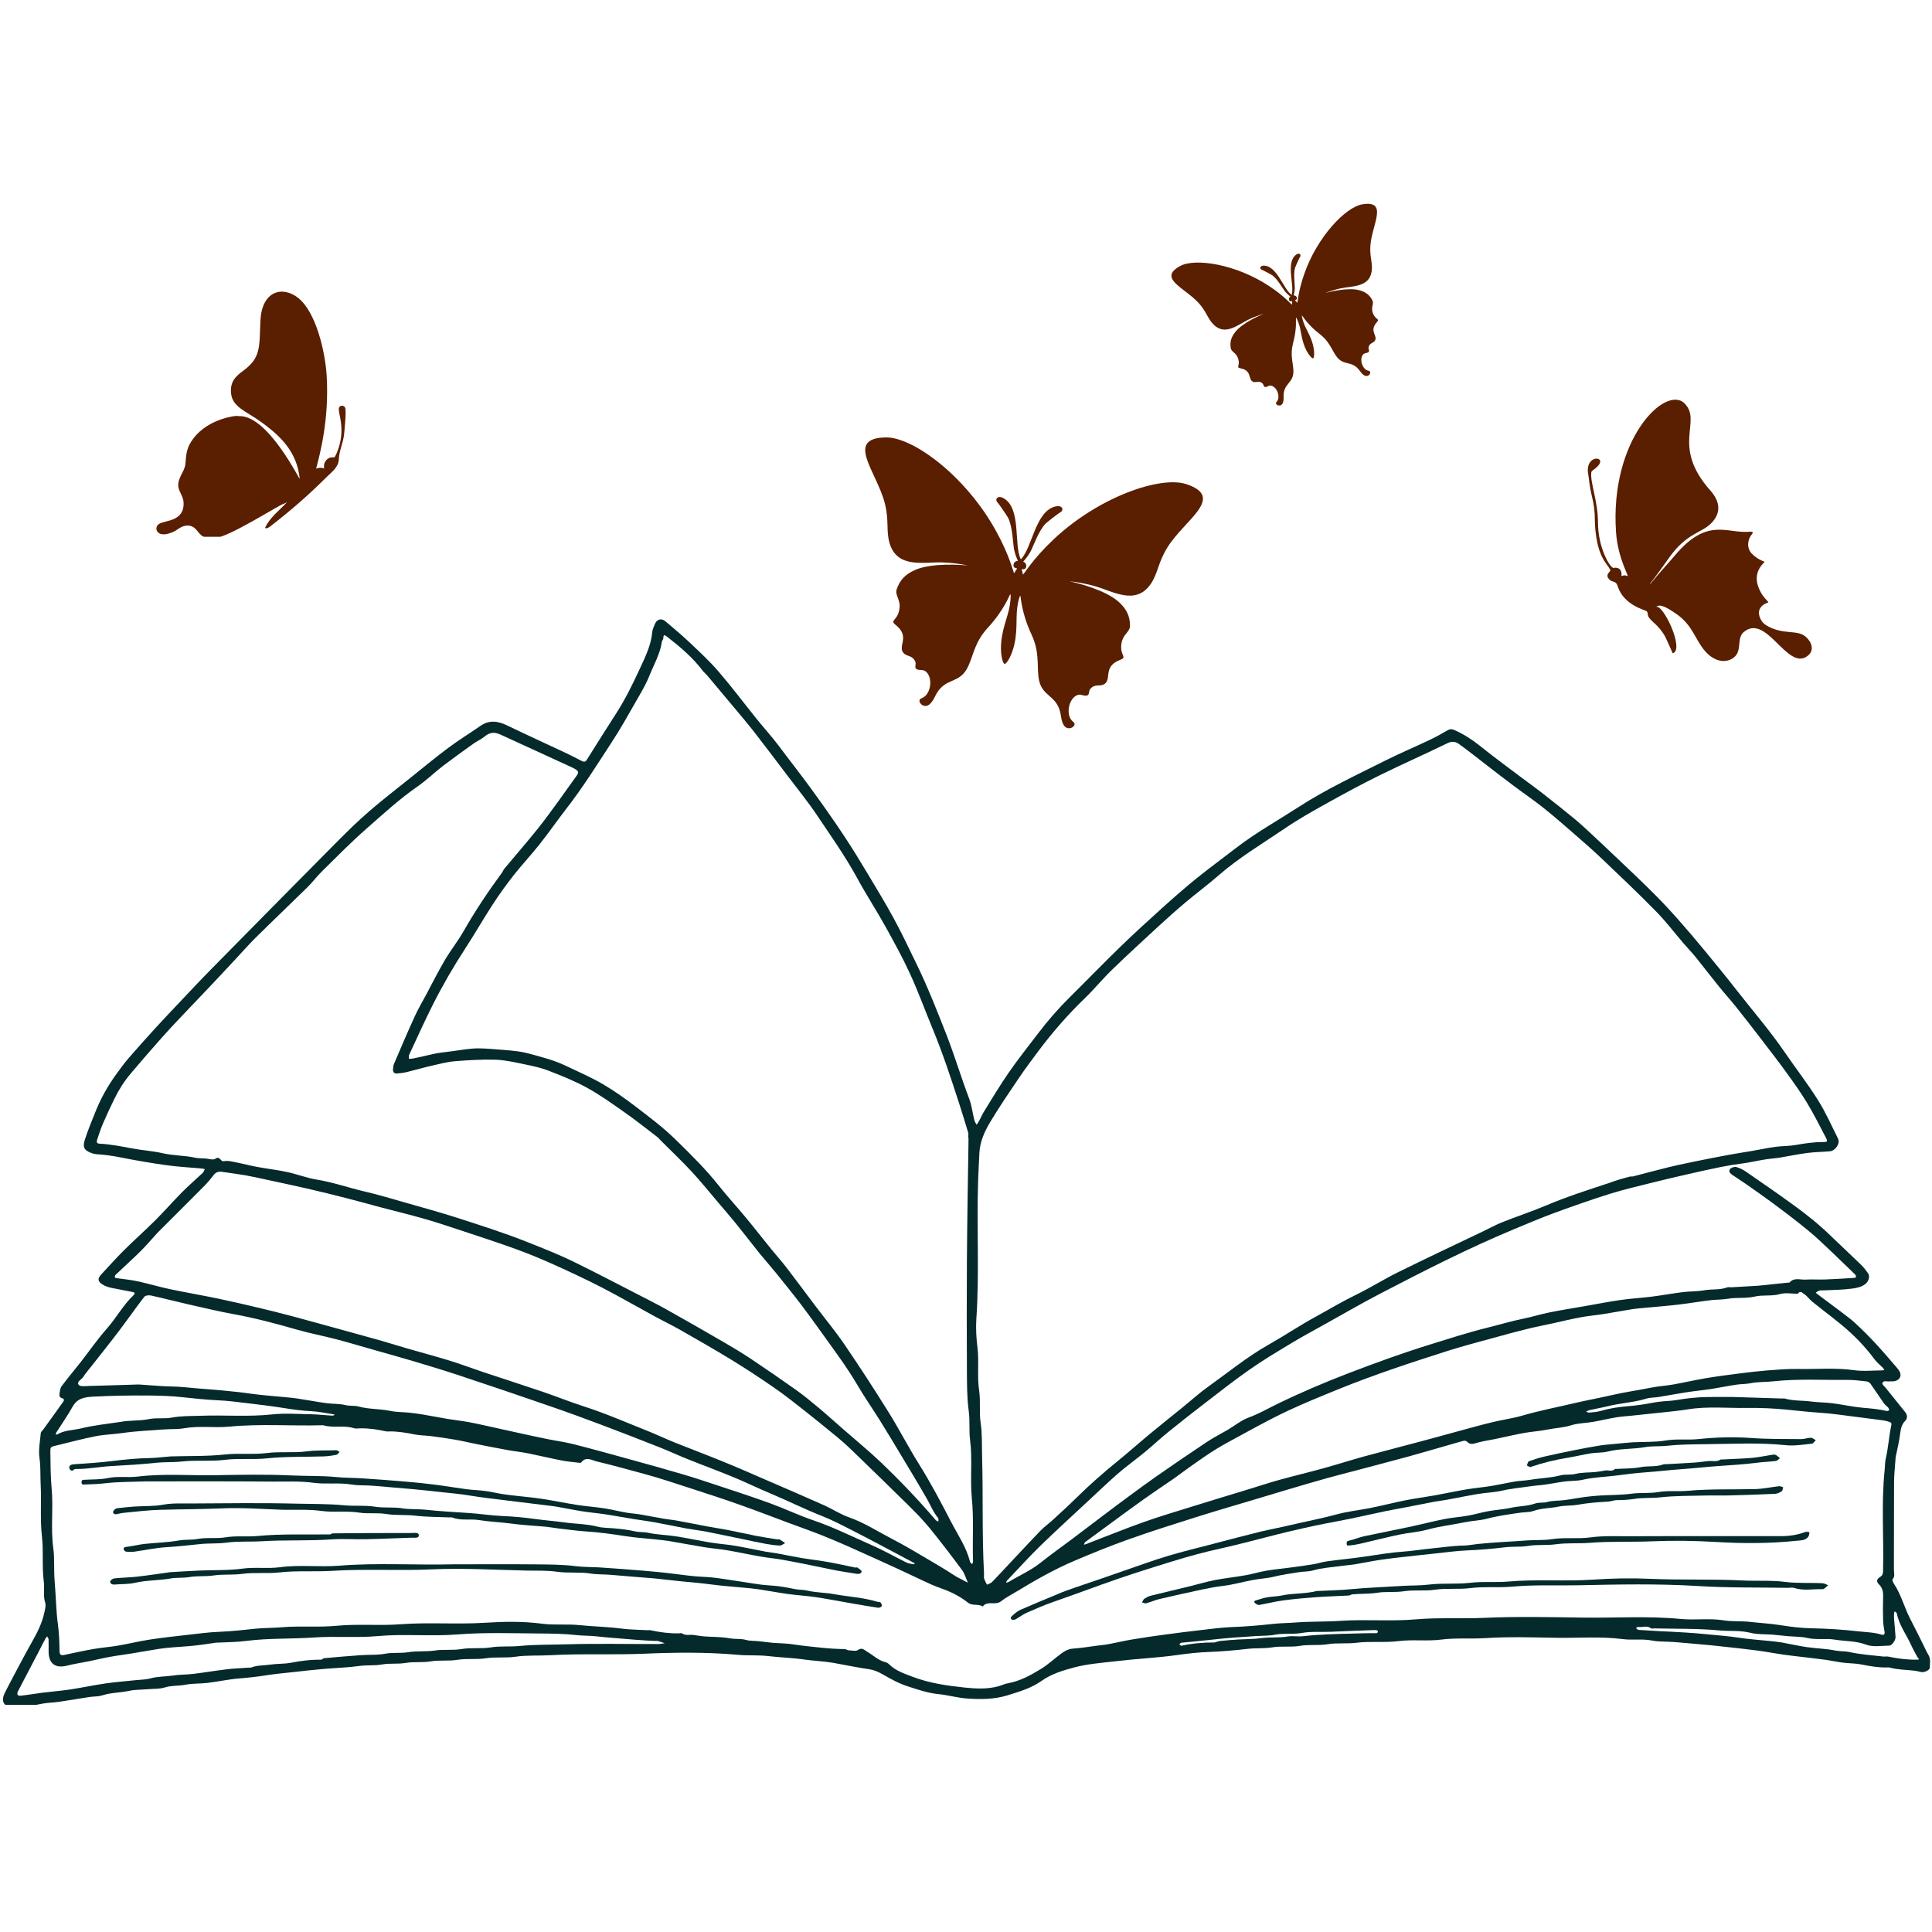
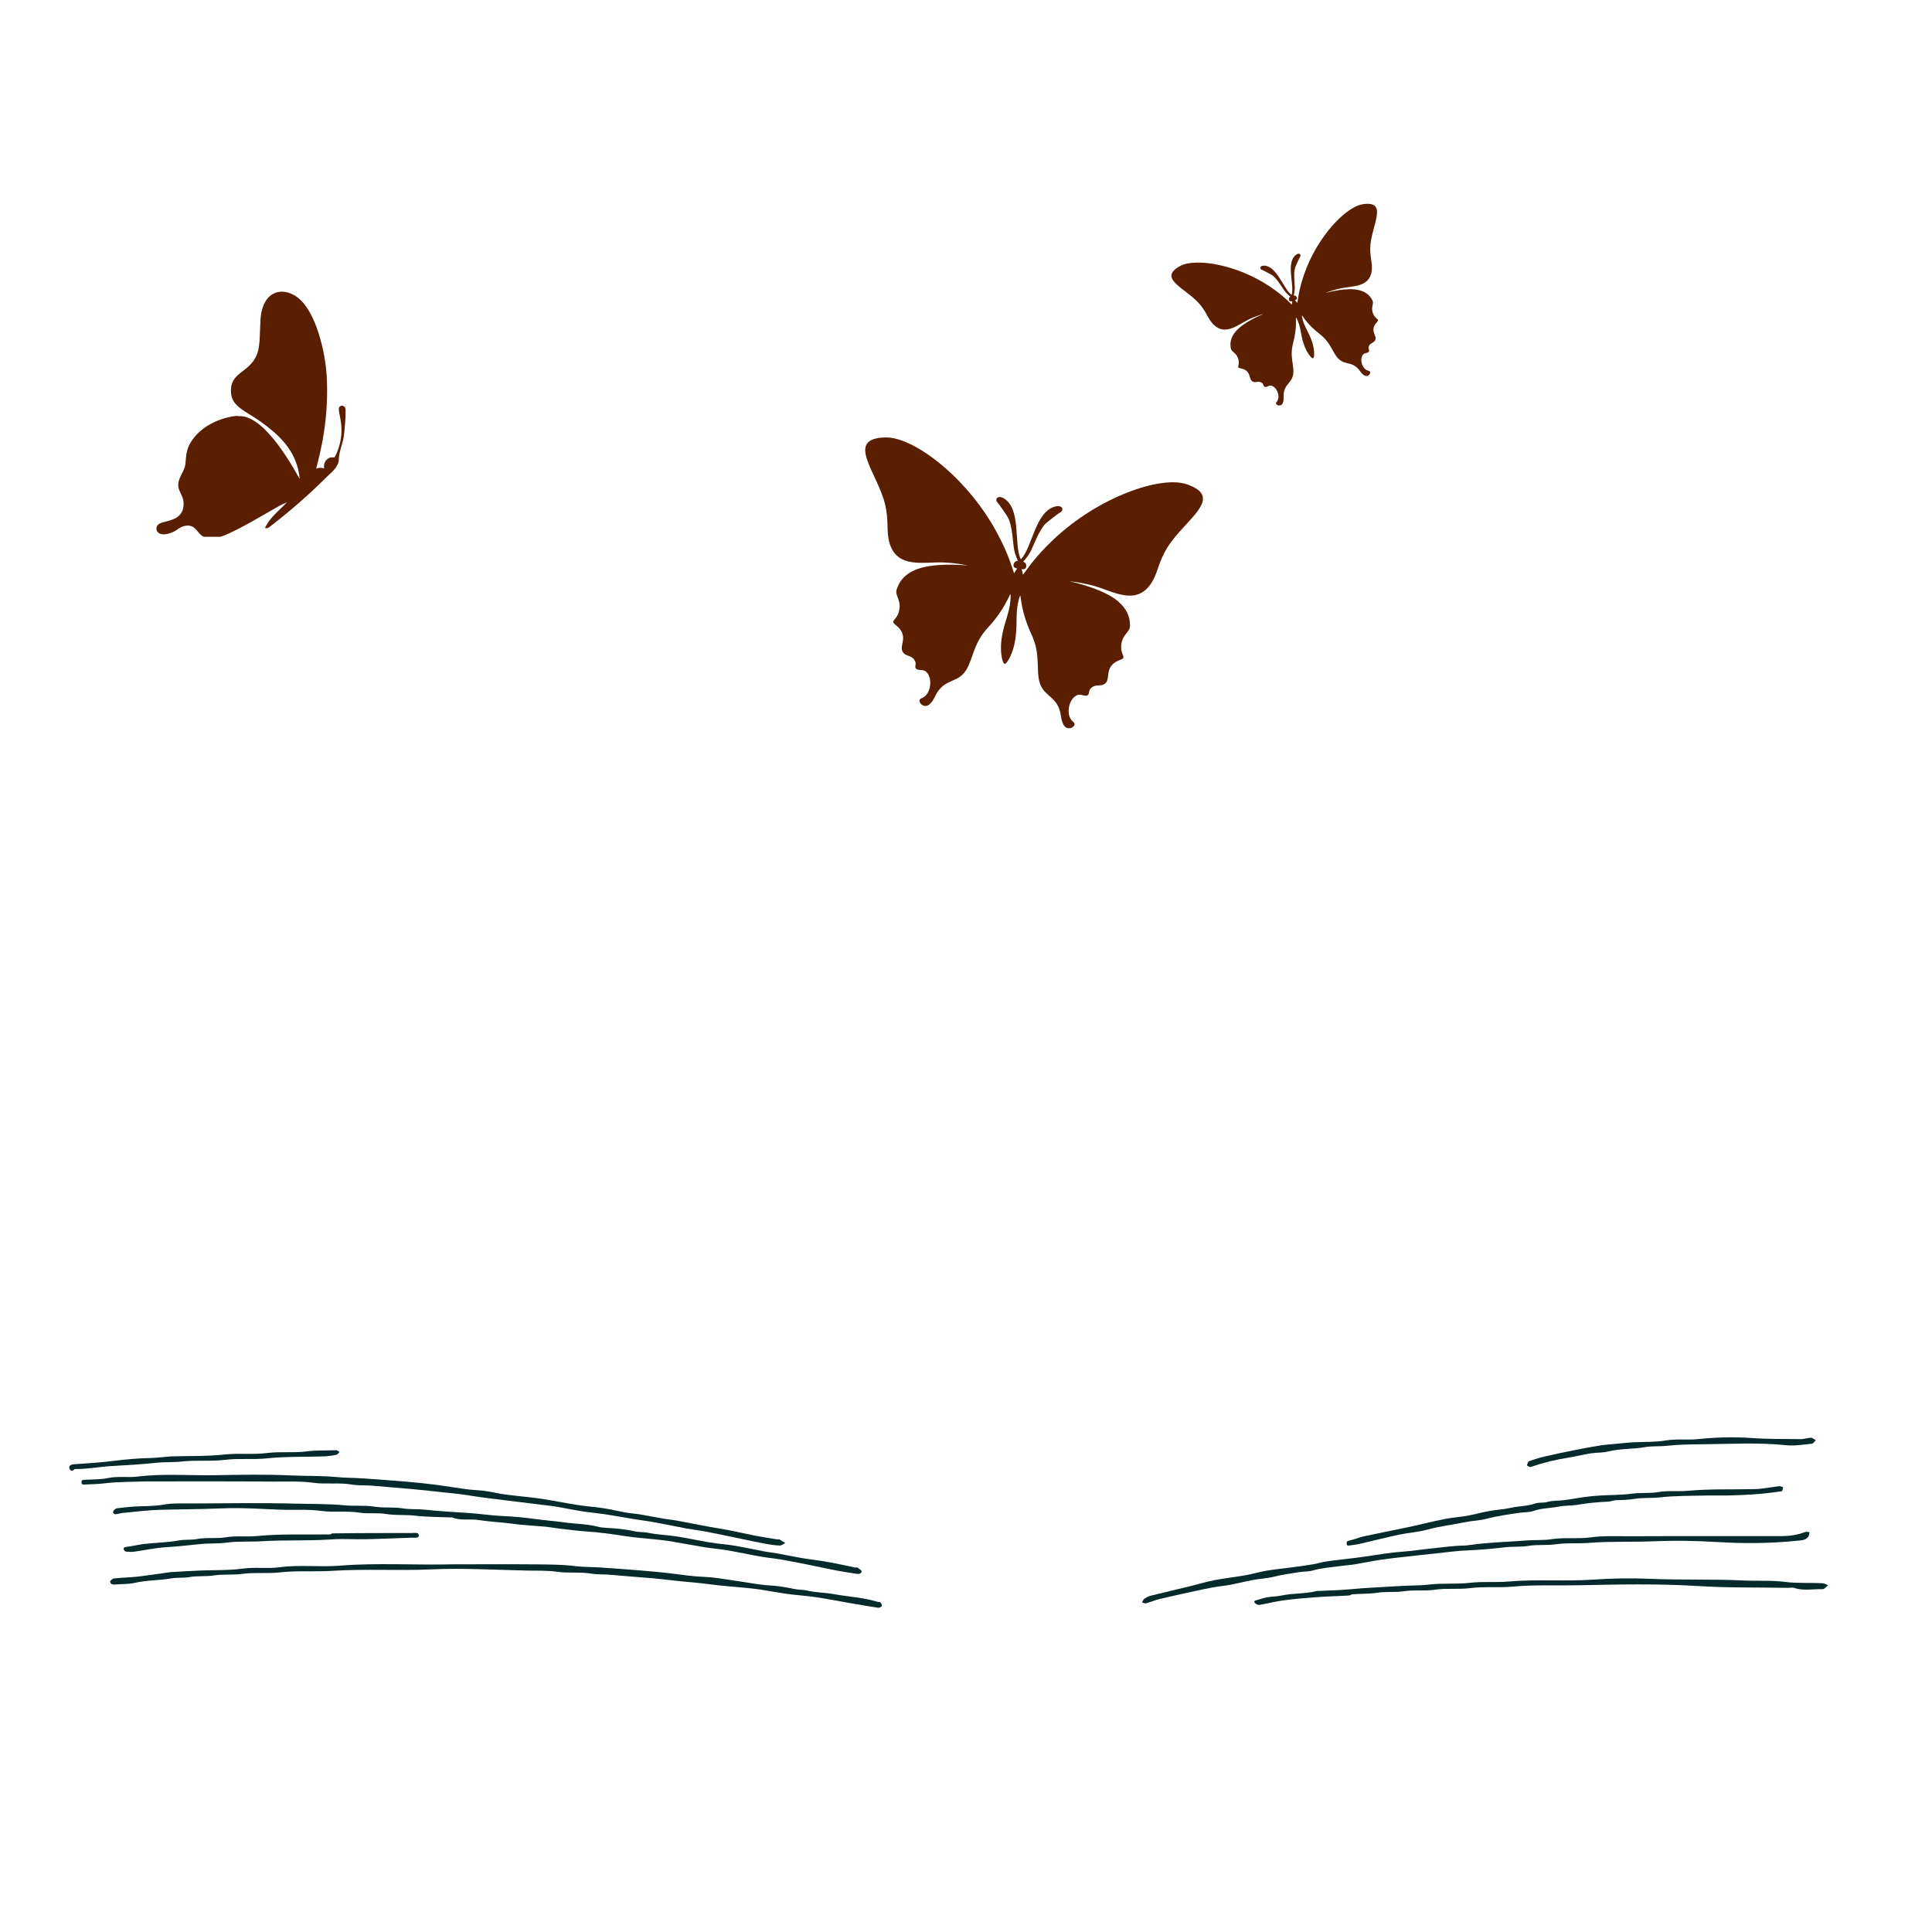
<svg xmlns="http://www.w3.org/2000/svg" width="400" zoomAndPan="magnify" viewBox="0 0 300 300" height="400" preserveAspectRatio="xMidYMid meet" version="1.0">
  <defs>
    <clipPath id="83772d6207">
      <path d="M 0 96 L 300 96 L 300 264.727 L 0 264.727 Z M 0 96 " clip-rule="nonzero" />
    </clipPath>
    <clipPath id="e31b86152b">
      <path d="M 24.043 45 L 54 45 L 54 83.352 L 24.043 83.352 Z M 24.043 45 " clip-rule="nonzero" />
    </clipPath>
    <clipPath id="4e7c6f3cfd">
      <path d="M 134 67 L 187 67 L 187 114 L 134 114 Z M 134 67 " clip-rule="nonzero" />
    </clipPath>
    <clipPath id="2b60bdc6f7">
      <path d="M 131.375 66.246 L 190.66 75.469 L 184.32 116.23 L 125.031 107.004 Z M 131.375 66.246 " clip-rule="nonzero" />
    </clipPath>
    <clipPath id="47f1bbd62f">
      <path d="M 131.375 66.246 L 190.66 75.469 L 184.32 116.23 L 125.031 107.004 Z M 131.375 66.246 " clip-rule="nonzero" />
    </clipPath>
    <clipPath id="cd7b1cbf5d">
      <path d="M 181 31 L 214 31 L 214 63 L 181 63 Z M 181 31 " clip-rule="nonzero" />
    </clipPath>
    <clipPath id="4e0ddc0bfa">
      <path d="M 179.297 42.172 L 215.531 29.91 L 223.945 54.773 L 187.711 67.035 Z M 179.297 42.172 " clip-rule="nonzero" />
    </clipPath>
    <clipPath id="df2332c5dd">
      <path d="M 179.297 42.172 L 215.531 29.91 L 223.945 54.773 L 187.711 67.035 Z M 179.297 42.172 " clip-rule="nonzero" />
    </clipPath>
    <clipPath id="bf74c96822">
      <path d="M 246 61 L 281.891 61 L 281.891 103 L 246 103 Z M 246 61 " clip-rule="nonzero" />
    </clipPath>
    <clipPath id="428a6dedf9">
-       <path d="M 0.48 1 L 35.52 1 L 35.52 41.719 L 0.48 41.719 Z M 0.48 1 " clip-rule="nonzero" />
-     </clipPath>
+       </clipPath>
    <clipPath id="6a4f1ecaf7">
      <rect x="0" width="36" y="0" height="42" />
    </clipPath>
  </defs>
  <g clip-path="url(#83772d6207)">
-     <path fill="#042a2b" d="M 285.785 203.625 C 286.578 204.258 287.359 204.781 288.031 205.414 C 289.156 206.457 290.254 207.543 291.297 208.676 C 292.449 209.922 293.547 211.215 294.648 212.5 C 294.98 212.895 295.262 213.414 295.023 213.887 C 294.789 214.34 294.27 214.52 293.715 214.5 C 293.598 214.488 293.477 214.488 293.355 214.5 C 292.973 214.551 292.461 214.297 292.289 214.781 C 292.23 214.953 292.633 215.281 292.832 215.535 C 293.828 216.777 294.84 218.016 295.836 219.27 C 296.195 219.723 296.227 220.242 295.816 220.656 C 295.254 221.227 295.152 221.91 295.051 222.652 C 294.902 223.859 294.602 225.051 294.359 226.246 C 294.34 226.328 294.348 226.406 294.34 226.477 C 294.258 227.703 294.117 228.918 294.109 230.145 C 294.078 234.672 294.109 239.211 294.086 243.738 C 294.086 244.23 294.297 244.762 293.879 245.234 C 293.785 245.336 293.969 245.746 294.109 245.957 C 295.223 247.633 295.695 249.594 296.609 251.359 C 297.281 252.656 297.934 253.969 298.586 255.277 C 298.879 255.848 299.117 256.441 299.449 256.984 C 299.84 257.617 299.66 258.297 299.66 258.949 C 299.66 259.344 298.785 259.734 298.324 259.633 C 297.953 259.555 297.582 259.453 297.199 259.414 C 295.926 259.273 294.641 259.281 293.395 258.93 C 293.246 258.891 293.074 258.922 292.914 258.922 C 291.578 258.941 290.281 258.711 288.988 258.449 C 288.062 258.27 287.109 258.297 286.176 258.176 C 285.301 258.066 284.438 257.875 283.566 257.746 C 282.801 257.637 282.027 257.555 281.254 257.453 C 279.328 257.215 277.398 257.043 275.492 256.703 C 273.734 256.391 271.977 256.168 270.211 255.969 C 268.703 255.797 267.188 255.629 265.684 255.477 C 263.766 255.285 261.848 255.145 259.938 254.973 C 258.793 254.875 257.629 254.965 256.523 254.742 C 255.008 254.441 253.492 254.715 252.008 254.523 C 248.48 254.062 244.949 254.383 241.422 254.312 C 237.859 254.25 234.293 254.133 230.738 254.363 C 228.422 254.512 226.09 254.301 223.801 254.594 C 221.602 254.875 219.395 254.555 217.223 254.824 C 215.023 255.105 212.816 254.812 210.648 255.086 C 209.133 255.277 207.613 255.074 206.129 255.316 C 204.691 255.547 203.246 255.324 201.863 255.566 C 200.426 255.816 198.988 255.566 197.594 255.797 C 196.328 256.008 195.062 255.887 193.809 256.027 C 191.812 256.25 189.824 256.441 187.812 256.512 C 186.137 256.57 184.461 256.75 182.793 256.992 C 181.207 257.223 179.609 257.355 178.016 257.496 C 176.297 257.637 174.582 257.797 172.875 257.996 C 170.855 258.227 168.816 258.387 166.828 258.91 C 165.043 259.391 163.273 259.914 161.746 261 C 160.121 262.152 158.234 262.695 156.375 263.27 C 154.348 263.891 152.238 263.883 150.152 263.742 C 148.664 263.641 147.199 263.207 145.711 263.059 C 144.066 262.898 142.539 262.363 140.984 261.863 C 139.566 261.41 138.293 260.699 137.039 259.977 C 136.344 259.582 135.652 259.293 134.938 259.191 C 133.07 258.93 131.242 258.527 129.395 258.207 C 127.898 257.945 126.375 257.906 124.867 257.688 C 123 257.414 121.113 257.375 119.246 257.152 C 117.688 256.973 116.141 257.102 114.605 256.961 C 109.707 256.52 104.785 256.582 99.895 256.793 C 95.066 256.992 90.234 256.75 85.426 257.023 C 83.641 257.125 81.832 256.992 80.066 257.254 C 78.508 257.484 76.953 257.254 75.426 257.496 C 73.949 257.727 72.473 257.504 71.039 257.734 C 69.641 257.965 68.246 257.746 66.891 257.977 C 65.574 258.199 64.262 257.996 62.984 258.219 C 61.75 258.43 60.516 258.238 59.32 258.457 C 58.164 258.668 57.02 258.527 55.895 258.68 C 54.027 258.941 52.141 258.992 50.262 259.152 C 48.707 259.281 47.16 259.461 45.605 259.633 C 44.207 259.785 42.812 259.914 41.438 260.125 C 40.012 260.355 38.586 260.508 37.148 260.629 C 35.504 260.758 33.875 261.121 32.23 261.32 C 31.094 261.461 29.93 261.379 28.816 261.602 C 27.75 261.812 26.668 261.691 25.602 262.023 C 24.801 262.273 23.895 262.223 23.043 262.293 C 22.027 262.387 20.984 262.344 19.988 262.566 C 18.633 262.855 17.238 262.816 15.902 263.25 C 15.25 263.461 14.516 263.41 13.824 263.52 C 12.309 263.75 10.793 264.02 9.266 264.242 C 8.453 264.363 7.629 264.383 6.816 264.504 C 5.941 264.633 5.09 264.887 4.227 264.965 C 3.301 265.047 2.359 265.066 1.434 264.957 C 0.488 264.844 0.207 263.973 0.699 262.969 C 1.031 262.293 1.375 261.633 1.727 260.969 C 2.77 259.012 3.793 257.043 4.879 255.113 C 5.711 253.641 6.504 252.145 6.867 250.477 C 6.977 249.945 7.168 249.34 7.016 248.859 C 6.664 247.754 6.945 246.641 6.797 245.555 C 6.496 243.246 6.777 240.906 6.516 238.617 C 6.203 235.887 6.453 233.176 6.312 230.453 C 6.242 229.109 6.332 227.773 6.133 226.418 C 5.941 225.152 6.223 223.816 6.332 222.523 C 6.355 222.32 6.586 222.152 6.727 221.961 C 7.781 220.492 8.844 219.039 9.887 217.562 C 9.949 217.48 9.879 217.18 9.84 217.172 C 9.418 217.109 9.164 216.891 9.234 216.457 C 9.297 216.047 9.324 215.574 9.559 215.262 C 10.48 214.016 11.496 212.824 12.457 211.598 C 13.824 209.859 15.078 208.023 16.535 206.375 C 18.043 204.68 19.105 202.652 20.762 201.094 C 20.973 200.895 20.973 200.691 20.602 200.621 C 19.777 200.473 18.957 200.293 18.133 200.141 C 17.391 200.012 16.645 199.891 15.973 199.488 C 15.172 198.996 15.09 198.562 15.723 197.891 C 16.898 196.637 18.031 195.352 19.258 194.137 C 20.844 192.559 22.531 191.062 24.117 189.488 C 25.531 188.07 26.848 186.566 28.254 185.141 C 29.289 184.094 30.414 183.133 31.488 182.117 C 31.637 181.977 31.699 181.734 31.797 181.535 C 31.605 181.504 31.426 181.453 31.234 181.434 C 29.438 181.273 27.641 181.184 25.855 180.934 C 23.465 180.602 21.074 180.191 18.703 179.719 C 17.48 179.477 16.266 179.305 15.02 179.227 C 14.445 179.184 13.805 178.945 13.363 178.594 C 12.84 178.18 13.02 177.438 13.191 176.918 C 13.664 175.461 14.258 174.043 14.828 172.617 C 15.641 170.582 16.707 168.672 17.992 166.887 C 18.645 165.973 19.316 165.066 20.051 164.215 C 21.426 162.629 22.832 161.07 24.246 159.516 C 25.434 158.219 26.648 156.945 27.852 155.668 C 29.477 153.953 31.086 152.227 32.75 150.539 C 39.297 143.891 45.844 137.254 52.41 130.637 C 54.02 129.02 55.656 127.414 57.383 125.93 C 59.41 124.172 61.551 122.535 63.648 120.848 C 65.617 119.27 67.562 117.656 69.594 116.137 C 71.207 114.934 72.945 113.867 74.602 112.715 C 76 111.738 77.355 111.973 78.758 112.652 C 80.578 113.539 82.414 114.371 84.242 115.234 C 86.238 116.18 88.27 117.062 90.215 118.105 C 90.859 118.457 90.969 118.215 91.242 117.785 C 92.707 115.434 94.191 113.098 95.688 110.766 C 97.094 108.578 98.238 106.246 99.324 103.898 C 100.176 102.051 101.09 100.234 101.281 98.156 C 101.32 97.723 101.531 97.293 101.703 96.879 C 102.035 96.117 102.727 95.957 103.352 96.496 C 104.605 97.574 105.891 98.625 107.094 99.77 C 108.641 101.238 110.227 102.703 111.613 104.32 C 113.621 106.648 115.461 109.109 117.387 111.508 C 118.543 112.945 119.785 114.301 120.891 115.766 C 122.527 117.965 124.227 120.105 125.84 122.324 C 127.648 124.805 129.426 127.305 131.113 129.863 C 132.367 131.762 133.555 133.699 134.719 135.648 C 136.113 137.977 137.527 140.297 138.824 142.688 C 140.059 144.957 141.152 147.305 142.289 149.625 C 144.047 153.23 145.5 156.945 146.969 160.68 C 148.254 163.965 149.246 167.336 150.504 170.629 C 150.902 171.684 151.016 172.84 151.297 173.945 C 151.355 174.195 151.527 174.414 151.648 174.648 C 151.766 174.457 151.906 174.273 152.02 174.086 C 152.301 173.551 152.539 173 152.863 172.488 C 154.105 170.488 155.312 168.461 156.648 166.535 C 158.055 164.504 159.598 162.566 161.094 160.598 C 162.641 158.551 164.328 156.613 166.156 154.805 C 168.777 152.215 171.336 149.574 173.977 147.004 C 176.125 144.926 178.336 142.906 180.555 140.91 C 182.281 139.352 184.027 137.828 185.836 136.359 C 187.855 134.734 189.953 133.207 192 131.621 C 195.055 129.273 198.418 127.402 201.641 125.316 C 205.957 122.523 210.598 120.367 215.164 118.074 C 217.406 116.953 219.715 115.977 221.984 114.902 C 222.938 114.453 223.859 113.938 224.766 113.406 C 225.188 113.156 225.496 113.207 225.941 113.406 C 227.344 114.039 228.602 114.852 229.805 115.816 C 231.793 117.414 233.852 118.93 235.891 120.465 C 237.156 121.418 238.441 122.332 239.688 123.309 C 241.312 124.574 242.93 125.867 244.516 127.172 C 245.309 127.824 246.062 128.527 246.824 129.23 C 248.172 130.488 249.516 131.742 250.84 133.008 C 252.848 134.914 254.867 136.812 256.824 138.77 C 258.102 140.035 259.324 141.359 260.52 142.707 C 261.957 144.324 263.352 145.969 264.727 147.637 C 266.434 149.715 268.141 151.793 269.789 153.914 C 272.27 157.086 274.91 160.137 277.188 163.473 C 278.875 165.941 280.715 168.301 282.301 170.832 C 283.496 172.73 284.41 174.809 285.414 176.816 C 285.773 177.539 285 178.703 284.148 178.773 C 282.973 178.875 281.777 178.883 280.613 179.035 C 279.207 179.215 277.82 179.516 276.414 179.746 C 275.723 179.859 275.02 179.898 274.336 180 C 273.094 180.18 271.855 180.492 270.621 180.652 C 269.469 180.801 268.324 180.984 267.188 181.215 C 265.441 181.566 263.695 181.957 261.957 182.359 C 260.148 182.77 258.344 183.191 256.543 183.645 C 254.344 184.195 252.137 184.707 249.977 185.379 C 247.156 186.266 244.363 187.25 241.582 188.262 C 239.336 189.086 237.137 190.02 234.926 190.941 C 227.867 193.887 221.059 197.371 214.281 200.895 C 211.34 202.422 208.48 204.098 205.586 205.703 C 203.84 206.676 202.082 207.621 200.375 208.656 C 198.238 209.949 196.078 211.234 194.031 212.672 C 191.66 214.328 189.379 216.125 187.082 217.895 C 185.172 219.359 183.277 220.844 181.406 222.363 C 180.184 223.355 179.039 224.43 177.824 225.434 C 176.719 226.348 175.562 227.203 174.441 228.105 C 173.797 228.629 173.176 229.18 172.562 229.73 C 171.355 230.836 170.164 231.961 168.969 233.074 C 166.488 235.395 163.969 237.676 161.535 240.043 C 159.758 241.781 158.094 243.629 156.375 245.426 C 156.297 245.508 156.277 245.648 156.227 245.766 C 156.367 245.727 156.516 245.707 156.637 245.637 C 158.285 244.633 160.07 243.871 161.598 242.645 C 163.164 241.391 164.801 240.234 166.406 239.031 C 168.074 237.773 169.73 236.508 171.398 235.254 C 172.691 234.281 173.988 233.297 175.293 232.344 C 176.75 231.27 178.203 230.195 179.68 229.168 C 182.223 227.402 184.773 225.656 187.352 223.938 C 188.418 223.227 189.57 222.652 190.676 222 C 191.75 221.367 192.746 220.535 193.898 220.113 C 195.465 219.539 196.883 218.715 198.367 217.992 C 201.973 216.238 205.648 214.672 209.391 213.234 C 213.52 211.656 217.664 210.141 221.895 208.828 C 224.875 207.902 227.848 206.938 230.879 206.184 C 232.789 205.715 234.664 205.141 236.594 204.75 C 237.93 204.48 239.234 204.066 240.57 203.797 C 242.406 203.426 244.266 203.133 246.113 202.812 C 247.961 202.492 249.809 202.117 251.664 201.859 C 253.25 201.625 254.848 201.547 256.434 201.348 C 258.082 201.137 259.707 200.844 261.355 200.633 C 262.449 200.504 263.562 200.551 264.648 200.352 C 265.832 200.141 267.066 200.34 268.223 199.898 C 268.402 199.828 268.625 199.898 268.824 199.891 C 270.211 199.809 271.598 199.738 272.973 199.648 C 273.746 199.598 274.527 199.488 275.301 199.406 C 276.074 199.328 276.859 199.246 277.629 199.168 C 277.711 199.156 277.832 199.195 277.871 199.156 C 278.574 198.324 279.508 198.746 280.352 198.695 C 281.355 198.633 282.379 198.715 283.383 198.676 C 284.891 198.625 286.395 198.523 287.891 198.434 C 288.004 198.426 288.102 198.375 288.215 198.332 C 288.172 198.191 288.172 198.012 288.082 197.922 C 286.207 196.113 284.34 194.285 282.43 192.52 C 281.457 191.617 280.41 190.773 279.367 189.938 C 278.031 188.887 276.676 187.852 275.312 186.848 C 273.926 185.824 272.508 184.828 271.094 183.844 C 270.383 183.344 269.629 182.879 268.914 182.379 C 268.594 182.156 268.363 181.797 268.684 181.484 C 268.895 181.273 269.355 181.145 269.637 181.223 C 270.172 181.375 270.691 181.645 271.145 181.957 C 273.605 183.652 276.062 185.352 278.484 187.109 C 280.48 188.555 282.41 190.09 284.188 191.816 C 285.766 193.352 287.391 194.84 288.969 196.375 C 289.387 196.777 289.75 197.258 290.082 197.73 C 290.422 198.223 290.121 199.047 289.629 199.406 C 289.016 199.859 288.293 200 287.609 200.09 C 286.207 200.281 284.77 200.293 283.344 200.363 C 283.062 200.383 282.773 200.34 282.512 200.402 C 282.301 200.453 282.129 200.613 281.938 200.734 C 282.09 200.855 282.238 200.973 282.398 201.094 C 283.523 201.949 284.629 202.75 285.785 203.625 M 253.191 182.68 C 253.312 182.68 253.434 182.711 253.551 182.68 C 255.422 182.199 257.27 181.688 259.145 181.234 C 260.73 180.852 262.34 180.531 263.934 180.199 C 265.5 179.879 267.078 179.578 268.652 179.285 C 269.75 179.086 270.852 178.926 271.949 178.734 C 273.191 178.523 274.426 178.25 275.672 178.082 C 276.688 177.941 277.723 177.98 278.727 177.809 C 280.152 177.559 281.566 177.336 283.023 177.336 C 283.797 177.336 283.848 177.277 283.465 176.543 C 282.539 174.777 281.648 173 280.621 171.293 C 279.68 169.727 278.613 168.23 277.539 166.746 C 276.297 165.016 275 163.34 273.703 161.652 C 272.34 159.867 270.965 158.09 269.559 156.332 C 268.703 155.258 267.77 154.242 266.918 153.18 C 265.691 151.672 264.516 150.125 263.293 148.609 C 262.699 147.879 262.027 147.195 261.414 146.473 C 260.008 144.836 258.695 143.098 257.188 141.562 C 254.484 138.801 251.684 136.141 248.883 133.48 C 247.367 132.031 245.781 130.648 244.195 129.273 C 242.656 127.938 241.113 126.59 239.516 125.324 C 238.039 124.16 236.473 123.098 234.965 121.961 C 233.57 120.918 232.195 119.852 230.82 118.789 C 229.402 117.703 228.02 116.59 226.574 115.547 C 226.051 115.164 225.477 115.043 224.754 115.406 C 221.289 117.102 217.758 118.648 214.301 120.355 C 211.543 121.711 208.828 123.176 206.141 124.672 C 203.859 125.938 201.582 127.223 199.434 128.688 C 195.969 131.039 192.363 133.188 189.199 135.949 C 187.555 137.387 185.797 138.68 184.129 140.086 C 182.672 141.312 181.258 142.574 179.863 143.859 C 177.453 146.082 175.043 148.289 172.691 150.57 C 171.227 151.984 169.93 153.582 168.465 154.996 C 165.805 157.559 163.395 160.328 161.188 163.281 C 160.152 164.668 159.117 166.051 158.152 167.488 C 156.699 169.625 155.25 171.773 153.906 173.984 C 152.961 175.531 152.168 177.176 152.078 179.043 C 152.02 180.512 151.918 181.977 151.879 183.434 C 151.637 190.562 152.098 197.691 151.605 204.82 C 151.508 206.316 151.605 207.82 151.789 209.34 C 152.047 211.508 151.707 213.715 152.039 215.914 C 152.289 217.551 152.02 219.238 152.27 220.914 C 152.531 222.633 152.449 224.41 152.5 226.148 C 152.672 232.223 152.469 238.305 152.801 244.371 C 152.812 244.613 152.75 244.875 152.812 245.094 C 152.91 245.438 153.102 245.746 153.254 246.066 C 153.523 245.938 153.844 245.855 154.047 245.656 C 155.27 244.391 156.457 243.098 157.66 241.82 C 158.945 240.457 160.223 239.07 161.527 237.723 C 162.098 237.133 162.781 236.641 163.395 236.086 C 164.629 234.953 165.875 233.828 167.07 232.652 C 169.156 230.594 171.348 228.656 173.637 226.809 C 175.281 225.473 176.859 224.059 178.496 222.703 C 180.172 221.309 181.891 219.953 183.586 218.574 C 184.922 217.492 186.199 216.328 187.594 215.332 C 190.707 213.113 193.668 210.672 197.012 208.785 C 199.48 207.391 201.832 205.805 204.32 204.449 C 206.398 203.312 208.418 202.09 210.559 201.055 C 212.785 199.969 214.895 198.633 217.113 197.539 C 221.48 195.383 225.879 193.312 230.266 191.215 C 231.281 190.734 232.266 190.18 233.309 189.77 C 235.5 188.895 237.746 188.16 239.918 187.25 C 243.16 185.871 246.516 184.789 249.855 183.695 C 250.863 183.312 251.906 183 253.191 182.68 M 131.777 256.262 C 132.258 256.262 132.879 256.449 133.203 256.219 C 133.863 255.746 134.215 256.219 134.637 256.469 C 135.582 257.012 136.375 257.828 137.488 258.098 C 137.699 258.148 137.922 258.289 138.07 258.438 C 139.105 259.465 140.449 259.883 141.758 260.387 C 144.348 261.371 147.078 261.754 149.801 262.043 C 151.516 262.223 153.305 262.316 155.031 261.844 C 155.531 261.703 156.023 261.461 156.535 261.371 C 158.395 261.039 160.012 260.137 161.578 259.191 C 162.73 258.5 163.727 257.535 164.82 256.742 C 165.332 256.371 165.887 256.051 166.578 256 C 167.852 255.91 169.117 255.699 170.383 255.535 C 170.996 255.457 171.617 255.406 172.219 255.285 C 173.414 255.066 174.602 254.773 175.805 254.574 C 177.441 254.301 179.078 254.062 180.727 253.84 C 182.645 253.578 184.57 253.336 186.488 253.117 C 188.117 252.926 189.754 252.707 191.391 252.645 C 193.516 252.574 195.625 252.383 197.746 252.152 C 198.879 252.031 200.023 252.031 201.168 251.941 C 203.508 251.762 205.867 251.84 208.227 251.68 C 212.113 251.422 216.008 251.793 219.906 251.449 C 223.41 251.148 226.953 251.379 230.488 251.219 C 235.578 250.988 240.68 251.109 245.781 251.18 C 250.84 251.25 255.91 250.906 260.984 251.391 C 263.203 251.602 265.449 251.25 267.68 251.609 C 268.996 251.82 270.359 251.691 271.707 251.84 C 273.293 252.023 274.891 252.102 276.477 252.355 C 278.051 252.605 279.66 252.805 281.246 252.836 C 283.695 252.887 286.137 253.035 288.574 253.316 C 289.77 253.449 290.977 253.457 292.141 253.82 C 292.43 253.91 292.703 253.84 292.641 253.406 C 292.551 252.836 292.422 252.262 292.41 251.691 C 292.371 250.395 292.371 249.102 292.41 247.805 C 292.43 247.094 292.27 246.512 291.75 246.008 C 291.348 245.605 291.387 245.195 291.93 244.875 C 292.359 244.621 292.391 244.312 292.402 243.898 C 292.531 238.719 292.109 233.516 292.641 228.336 C 292.711 227.684 292.684 227.039 292.844 226.359 C 293.223 224.75 293.305 223.074 293.656 221.457 C 293.746 221.047 293.707 220.914 293.414 220.805 C 293.105 220.684 292.762 220.605 292.422 220.555 C 291.156 220.383 289.891 220.223 288.617 220.062 C 286.566 219.812 284.527 219.488 282.48 219.359 C 280.762 219.25 279.055 219.039 277.34 218.879 C 275.363 218.688 273.363 218.598 271.375 218.625 C 268.293 218.676 265.199 218.344 262.129 218.836 C 260.793 219.059 259.438 219.18 258.082 219.328 C 256.535 219.5 254.977 219.66 253.422 219.82 C 252.609 219.902 251.785 219.953 250.98 220.082 C 249.777 220.281 248.594 220.574 247.387 220.785 C 246.242 220.984 245.047 220.977 243.965 221.316 C 242.738 221.707 241.473 221.738 240.25 221.988 C 239.074 222.23 237.867 222.293 236.695 222.504 C 235.156 222.785 233.641 223.145 232.113 223.465 C 231.18 223.656 230.227 223.777 229.312 224.047 C 228.742 224.219 228.281 224.359 227.809 223.867 C 227.695 223.746 227.438 223.688 227.273 223.727 C 226.543 223.906 225.828 224.141 225.105 224.34 C 223.008 224.941 220.91 225.555 218.812 226.137 C 216.23 226.84 213.641 227.523 211.051 228.207 C 209.371 228.648 207.684 229.078 206.02 229.539 C 204.062 230.082 202.113 230.664 200.164 231.238 C 198.539 231.719 196.922 232.203 195.305 232.695 C 192.102 233.656 188.891 234.582 185.695 235.594 C 182.191 236.699 178.688 237.805 175.223 239.039 C 172.371 240.055 169.559 241.199 166.777 242.383 C 163.695 243.699 160.785 245.355 157.922 247.094 C 157.078 247.605 156.195 248.055 155.422 248.66 C 154.559 249.332 153.324 248.488 152.59 249.461 C 151.906 248.98 151.004 249.422 150.293 248.848 C 149.527 248.238 148.664 247.727 147.781 247.305 C 146.777 246.82 145.684 246.52 144.66 246.059 C 142.953 245.297 141.273 244.461 139.566 243.68 C 136.918 242.465 134.254 241.258 131.594 240.074 C 130.188 239.453 128.785 238.859 127.359 238.297 C 125.723 237.652 124.062 237.07 122.418 236.461 C 119.926 235.535 117.445 234.57 114.945 233.688 C 112.547 232.836 110.129 232.039 107.699 231.258 C 105.125 230.426 102.566 229.551 99.957 228.848 C 97.516 228.195 95.086 227.504 92.625 226.922 C 91.902 226.75 90.969 226.098 90.246 227.102 C 90.188 227.18 89.934 227.141 89.785 227.121 C 88.941 227.02 88.086 226.949 87.254 226.789 C 85.496 226.449 83.762 226.027 82.012 225.676 C 80.957 225.465 79.883 225.355 78.82 225.164 C 77.164 224.863 75.516 224.539 73.871 224.211 C 72.785 224 71.711 223.727 70.625 223.547 C 69.41 223.336 68.188 223.164 66.961 223.004 C 66.109 222.895 65.234 222.902 64.391 222.742 C 63.086 222.48 61.789 222.25 60.465 222.27 C 60.305 222.27 60.133 222.301 59.984 222.27 C 58.648 221.969 57.301 221.77 55.938 221.789 C 55.613 221.789 55.262 221.871 54.973 221.777 C 53.406 221.266 51.75 221.789 50.191 221.309 C 45.332 221.457 40.465 221.055 35.602 221.527 C 33.305 221.75 30.973 221.367 28.664 221.77 C 27.582 221.961 26.465 221.879 25.363 221.969 C 23.281 222.141 21.203 222.199 19.137 222.504 C 17.711 222.715 16.254 222.742 14.848 223.016 C 12.809 223.414 10.793 223.969 8.773 224.449 C 7.828 224.672 7.809 224.66 7.82 225.523 C 7.852 227.391 7.84 229.258 8.02 231.137 C 8.301 234.199 7.852 237.301 8.273 240.387 C 8.504 242.07 8.332 243.789 8.484 245.508 C 8.684 247.773 8.695 250.074 9.004 252.344 C 9.184 253.668 9.227 255.023 9.246 256.371 C 9.254 256.922 9.445 257.074 9.93 256.992 C 10.121 256.961 10.301 256.914 10.48 256.871 C 11.855 256.59 13.23 256.27 14.629 256.039 C 15.844 255.828 17.086 255.746 18.312 255.535 C 19.969 255.254 21.598 254.844 23.254 254.594 C 25.211 254.293 27.18 254.082 29.137 253.859 C 30.762 253.68 32.398 253.449 34.035 253.387 C 35.926 253.316 37.793 253.105 39.66 252.906 C 40.996 252.766 42.34 252.797 43.688 252.684 C 46.559 252.434 49.441 252.727 52.332 252.445 C 55.594 252.133 58.887 252.465 62.184 252.215 C 66.539 251.883 70.926 252.262 75.316 251.98 C 78.258 251.793 81.23 251.742 84.203 252.133 C 86.129 252.383 88.086 252.145 90.055 252.355 C 92.164 252.574 94.293 252.594 96.41 252.875 C 97.777 253.059 99.172 253.059 100.559 253.137 C 100.719 253.148 100.891 253.105 101.039 253.148 C 102.457 253.457 103.883 253.648 105.328 253.629 C 105.527 253.629 105.789 253.547 105.93 253.641 C 106.484 254.012 107.086 253.809 107.656 253.871 C 108.23 253.941 108.801 254.062 109.375 254.102 C 110.68 254.203 111.996 254.152 113.27 254.391 C 114.133 254.555 115.027 254.414 115.832 254.645 C 116.504 254.832 117.156 254.773 117.809 254.844 C 118.5 254.914 119.195 255.023 119.898 255.086 C 121.031 255.184 122.188 255.164 123.312 255.355 C 124.738 255.586 126.172 255.699 127.598 255.859 C 128.785 255.988 129.957 256.051 131.145 256.07 C 131.273 256.027 131.402 256.18 131.777 256.262 M 150.352 176.484 C 150.352 176.285 150.402 176.062 150.34 175.883 C 149.898 174.406 149.449 172.941 148.977 171.473 C 147.691 167.488 146.375 163.5 144.77 159.625 C 143.613 156.824 142.578 153.973 141.316 151.223 C 140.16 148.699 138.812 146.262 137.469 143.832 C 136.074 141.32 134.496 138.922 133.133 136.402 C 131.254 132.957 128.996 129.766 126.816 126.52 C 125.461 124.504 123.922 122.613 122.457 120.676 C 120.66 118.309 118.871 115.918 117.047 113.578 C 115.91 112.133 114.707 110.734 113.531 109.32 C 112.277 107.812 111.02 106.316 109.754 104.812 C 109.574 104.602 109.336 104.43 109.164 104.211 C 107.605 102.133 105.648 100.473 103.621 98.898 C 103.199 98.566 103.008 98.465 103 99.129 C 103 99.301 102.797 99.461 102.777 99.641 C 102.496 101.57 101.512 103.246 100.801 105.012 C 100.289 106.297 99.562 107.504 98.871 108.707 C 97.598 110.938 96.34 113.188 94.934 115.336 C 92.676 118.789 90.496 122.293 87.957 125.555 C 86.543 127.383 85.215 129.293 83.781 131.109 C 82.496 132.734 81.059 134.262 79.773 135.891 C 78.641 137.336 77.555 138.84 76.551 140.379 C 75.086 142.625 73.75 144.965 72.281 147.227 C 70.445 150.047 68.758 152.949 67.242 155.949 C 65.945 158.52 64.762 161.152 63.547 163.762 C 63.457 163.953 63.496 164.195 63.488 164.414 C 63.707 164.395 63.93 164.406 64.141 164.363 C 65.062 164.164 65.996 163.973 66.922 163.742 C 68.016 163.473 69.129 163.371 70.234 163.23 C 71.621 163.051 73.008 162.77 74.41 162.789 C 75.637 162.809 76.852 162.93 78.078 163.02 C 78.891 163.078 79.715 163.16 80.527 163.27 C 81.047 163.34 81.582 163.453 82.094 163.59 C 84.012 164.113 85.949 164.586 87.758 165.449 C 89.715 166.383 91.723 167.246 93.602 168.34 C 95.309 169.344 96.945 170.488 98.539 171.703 C 100.777 173.41 103.027 175.098 105.035 177.078 C 107.316 179.316 109.594 181.555 111.582 184.066 C 112.918 185.762 114.395 187.348 115.77 189.016 C 117.117 190.633 118.402 192.301 119.727 193.926 C 120.52 194.898 121.352 195.832 122.117 196.816 C 123.602 198.746 125.039 200.703 126.504 202.641 C 128.039 204.68 129.676 206.648 131.113 208.746 C 133.473 212.199 135.75 215.715 137.961 219.258 C 139.598 221.879 141.012 224.641 142.648 227.262 C 144.496 230.203 146.105 233.266 147.699 236.34 C 148.754 238.367 150.07 240.273 150.633 242.535 C 150.664 242.664 150.852 242.766 150.965 242.875 C 151.004 242.734 151.094 242.605 151.094 242.465 C 150.973 239.18 151.234 235.898 150.902 232.602 C 150.613 229.621 151.023 226.598 150.633 223.598 C 150.441 222.109 150.633 220.594 150.422 219.078 C 150.141 217 150.152 214.859 150.141 212.754 C 150.109 207.09 150.102 201.426 150.141 195.754 C 150.18 189.68 150.293 183.602 150.383 177.52 C 150.363 177.238 150.434 176.926 150.352 176.484 M 77.984 135.457 C 78.098 135.266 78.188 135.047 78.328 134.875 C 80.035 132.828 81.793 130.816 83.457 128.738 C 84.594 127.332 85.648 125.848 86.723 124.391 C 87.625 123.156 88.488 121.883 89.402 120.648 C 89.934 119.934 89.926 119.754 89.121 119.312 C 88.961 119.223 88.789 119.141 88.621 119.07 C 86.684 118.176 84.742 117.293 82.805 116.398 C 81.109 115.617 79.41 114.832 77.703 114.059 C 76.852 113.668 76.07 113.668 75.297 114.332 C 74.781 114.773 74.129 115.043 73.578 115.434 C 71.98 116.57 70.387 117.715 68.828 118.898 C 67.465 119.945 66.227 121.16 64.824 122.133 C 61.98 124.102 59.461 126.441 56.879 128.699 C 54.492 130.789 52.27 133.066 50.012 135.285 C 49.219 136.059 48.555 136.973 47.762 137.746 C 45.07 140.398 42.332 142.996 39.641 145.66 C 38.566 146.723 37.57 147.879 36.535 148.98 C 35.363 150.238 34.199 151.492 33.012 152.746 C 31.355 154.496 29.688 156.223 28.043 157.969 C 27.027 159.043 26.016 160.117 25.039 161.223 C 23.453 163.02 21.867 164.836 20.32 166.676 C 19.309 167.871 18.465 169.184 17.781 170.59 C 17.168 171.836 16.586 173.09 16.035 174.355 C 15.684 175.18 15.379 176.031 15.121 176.887 C 15.059 177.078 14.84 177.559 15.441 177.59 C 17.098 177.668 18.734 177.992 20.359 178.301 C 21.988 178.613 23.656 178.703 25.27 179.074 C 26.938 179.457 28.656 179.406 30.32 179.77 C 30.812 179.879 31.336 179.859 31.848 179.887 C 32.391 179.918 33.102 180.18 33.445 179.93 C 34.168 179.406 34.207 180.43 34.781 180.309 C 35.434 180.18 36.164 180.398 36.848 180.531 C 37.934 180.742 38.996 181.031 40.07 181.223 C 41.578 181.504 43.113 181.664 44.609 181.996 C 46.117 182.316 47.582 182.902 49.098 183.152 C 51.66 183.562 54.09 184.426 56.598 185.008 C 58.84 185.531 61.035 186.203 63.246 186.828 C 65.664 187.52 68.105 188.184 70.504 188.945 C 74.32 190.172 78.137 191.375 81.871 192.859 C 84.344 193.844 86.812 194.809 89.203 195.984 C 92.535 197.621 95.828 199.336 99.121 201.035 C 100.59 201.789 102.062 202.531 103.512 203.344 C 106.504 205.02 109.477 206.719 112.445 208.445 C 113.852 209.258 115.25 210.102 116.605 211.004 C 118.953 212.57 121.293 214.18 123.594 215.816 C 124.797 216.668 125.941 217.613 127.066 218.555 C 128.371 219.641 129.625 220.785 130.902 221.898 C 132.828 223.586 134.828 225.215 136.688 226.98 C 139.699 229.852 142.578 232.863 145.289 236.027 C 145.391 236.148 145.57 236.199 145.711 236.277 C 145.703 236.086 145.773 235.836 145.672 235.715 C 144.93 234.832 144.52 233.77 143.957 232.785 C 142.57 230.355 141.113 227.965 139.68 225.574 C 138.684 223.918 137.691 222.262 136.676 220.633 C 135.512 218.766 134.246 216.961 133.133 215.062 C 131.465 212.219 129.484 209.598 127.578 206.93 C 126.523 205.461 125.469 203.988 124.375 202.551 C 123.102 200.883 121.773 199.246 120.461 197.621 C 119.617 196.586 118.73 195.594 117.891 194.559 C 116.676 193.043 115.5 191.496 114.273 189.988 C 113.41 188.926 112.508 187.891 111.613 186.836 C 110.219 185.191 108.863 183.504 107.395 181.918 C 105.859 180.262 104.203 178.703 102.605 177.098 C 102.406 176.895 102.227 176.676 102.004 176.504 C 100.348 175.238 98.711 173.934 97.004 172.738 C 95.105 171.402 93.207 170.039 91.18 168.922 C 89.254 167.859 87.184 167.035 85.137 166.242 C 83.949 165.781 82.676 165.52 81.422 165.258 C 79.953 164.957 78.469 164.605 76.992 164.555 C 74.883 164.484 72.766 164.617 70.668 164.785 C 69.422 164.887 68.188 165.219 66.961 165.5 C 65.707 165.789 64.48 166.152 63.234 166.453 C 62.715 166.582 62.172 166.652 61.641 166.695 C 61.207 166.723 60.988 166.453 61.027 166.023 C 61.047 165.762 61.066 165.469 61.168 165.227 C 62.211 162.789 63.246 160.348 64.352 157.93 C 64.871 156.766 65.523 155.66 66.129 154.535 C 67.102 152.707 68.035 150.859 69.078 149.082 C 69.965 147.578 71.059 146.191 71.941 144.676 C 73.738 141.512 75.746 138.508 77.984 135.457 M 148.535 244.844 C 149.117 245.145 149.707 245.457 150.293 245.758 C 149.988 245.094 149.801 244.34 149.367 243.77 C 147.75 241.59 146.105 239.43 144.398 237.332 C 143.414 236.129 142.328 235.004 141.223 233.91 C 138.191 230.906 135.121 227.945 132.059 224.98 C 131.375 224.32 130.66 223.695 129.93 223.094 C 128.242 221.707 126.555 220.324 124.836 218.977 C 123.32 217.781 121.805 216.578 120.207 215.484 C 118.051 213.988 115.852 212.543 113.621 211.176 C 110.98 209.559 108.289 208.031 105.609 206.496 C 104.402 205.805 103.148 205.211 101.926 204.551 C 99.113 203.023 96.34 201.418 93.508 199.949 C 91.02 198.664 88.469 197.48 85.91 196.324 C 83.93 195.441 81.922 194.609 79.883 193.875 C 77.062 192.859 74.211 191.938 71.371 190.992 C 69.551 190.391 67.734 189.777 65.898 189.258 C 63.648 188.613 61.367 188.07 59.109 187.469 C 57.391 187.016 55.695 186.535 53.977 186.094 C 51.891 185.562 49.793 185.039 47.691 184.559 C 45.586 184.074 43.465 183.633 41.348 183.172 C 40.273 182.941 39.199 182.691 38.102 182.5 C 36.887 182.289 35.664 182.137 34.438 181.957 C 33.938 181.887 33.516 182.016 33.184 182.449 C 32.75 183.012 32.309 183.562 31.809 184.066 C 29.559 186.336 27.289 188.594 25.031 190.852 C 24.801 191.082 24.566 191.305 24.348 191.547 C 23.516 192.449 22.723 193.402 21.848 194.266 C 20.57 195.531 19.227 196.738 17.93 197.973 C 17.84 198.051 17.832 198.242 17.832 198.383 C 17.832 198.414 18.031 198.453 18.141 198.473 C 19.246 198.633 20.371 198.734 21.457 198.977 C 23.082 199.328 24.68 199.82 26.297 200.16 C 28.797 200.691 31.316 201.113 33.824 201.637 C 35.984 202.09 38.125 202.582 40.262 203.094 C 41.988 203.504 43.715 203.938 45.434 204.398 C 47.691 205 49.941 205.633 52.191 206.246 C 54.41 206.859 56.629 207.461 58.84 208.082 C 60.324 208.504 61.789 208.969 63.266 209.398 C 65.434 210.02 67.625 210.605 69.781 211.266 C 71.539 211.809 73.258 212.461 74.992 213.043 C 78.125 214.086 81.258 215.094 84.391 216.156 C 86.48 216.867 88.527 217.703 90.637 218.375 C 93.922 219.43 97.074 220.805 100.277 222.082 C 101.773 222.672 103.23 223.367 104.715 223.969 C 107.316 225.012 109.945 225.996 112.539 227.062 C 114.816 227.996 117.074 228.988 119.344 229.973 C 122.195 231.207 125.047 232.434 127.879 233.699 C 129.215 234.289 130.461 235.125 131.824 235.605 C 134.184 236.43 136.266 237.793 138.465 238.93 C 140.703 240.082 142.859 241.41 145.039 242.684 C 146.156 243.328 147.277 244.031 148.535 244.844 M 182.16 229.672 C 180.613 230.727 179.059 231.77 177.531 232.855 C 175.805 234.078 174.109 235.344 172.402 236.59 C 171.098 237.543 169.789 238.496 168.496 239.461 C 168.395 239.543 168.375 239.73 168.316 239.863 C 168.426 239.832 168.547 239.801 168.656 239.762 C 171.629 238.629 174.57 237.422 177.562 236.359 C 180.074 235.465 182.625 234.711 185.172 233.918 C 188.074 233.016 190.988 232.133 193.898 231.246 C 195.477 230.766 197.051 230.242 198.637 229.801 C 200.887 229.18 203.168 228.637 205.426 228.016 C 207.566 227.422 209.684 226.75 211.82 226.156 C 214.875 225.324 217.945 224.539 221.008 223.719 C 222.797 223.246 224.574 222.742 226.352 222.262 C 228.168 221.77 229.984 221.258 231.824 220.816 C 233.34 220.445 234.895 220.254 236.391 219.812 C 239.055 219.039 241.766 218.516 244.457 217.883 C 246.383 217.43 248.332 217.09 250.258 216.637 C 252.266 216.168 254.305 215.895 256.324 215.484 C 257.5 215.242 258.703 215.184 259.879 214.973 C 261.535 214.68 263.16 214.297 264.82 214.016 C 266.535 213.727 268.254 213.504 269.98 213.285 C 271.445 213.094 272.922 212.922 274.387 212.801 C 275.965 212.684 277.559 212.543 279.137 212.57 C 282.059 212.633 284.98 212.352 287.902 212.762 C 289.328 212.965 290.816 212.801 292.27 212.793 C 292.383 212.793 292.492 212.754 292.602 212.723 C 292.523 212.613 292.453 212.48 292.359 212.379 C 291.938 211.949 291.445 211.566 291.086 211.086 C 289.598 209.078 287.871 207.301 285.945 205.715 C 285.461 205.32 284.98 204.922 284.488 204.539 C 283.453 203.727 282.398 202.934 281.375 202.098 C 280.945 201.746 280.621 201.246 280.16 200.953 C 279.941 200.812 279.527 200.293 279.176 200.895 C 278.242 200.895 277.258 200.691 276.395 200.945 C 275.082 201.316 273.766 201.023 272.449 201.336 C 271.125 201.648 269.68 201.438 268.324 201.668 C 267.461 201.816 266.605 201.789 265.754 201.879 C 264.023 202.078 262.316 202.379 260.59 202.582 C 258.883 202.781 257.168 202.914 255.449 203.074 C 254.719 203.145 253.973 203.203 253.242 203.324 C 251.844 203.543 250.449 203.816 249.055 204.035 C 247.871 204.227 246.676 204.316 245.5 204.539 C 244.004 204.82 242.527 205.172 241.043 205.504 C 239.707 205.793 238.359 206.055 237.035 206.387 C 235.387 206.789 233.75 207.238 232.113 207.691 C 229.613 208.383 227.094 209.027 224.625 209.82 C 219.023 211.609 213.449 213.445 207.988 215.652 C 205.246 216.77 202.504 217.875 199.844 219.129 C 196.719 220.605 193.719 222.312 190.676 223.957 C 189.512 224.59 188.375 225.285 187.281 226.027 C 185.586 227.172 183.938 228.375 182.16 229.672 M 21.535 214.98 C 22.68 215.062 23.816 215.141 24.961 215.223 C 26.184 215.312 27.398 215.273 28.625 215.402 C 30.613 215.613 32.609 215.723 34.609 215.914 C 36.086 216.055 37.551 216.207 39.016 216.418 C 40.645 216.648 42.281 216.758 43.918 216.918 C 44.691 217 45.473 217.051 46.246 217.172 C 47.723 217.391 49.199 217.684 50.684 217.883 C 51.66 218.016 52.672 217.945 53.605 218.176 C 54.32 218.344 55.031 218.227 55.695 218.406 C 57.312 218.848 59 218.746 60.625 219.09 C 61.578 219.289 62.582 219.258 63.559 219.359 C 64.211 219.43 64.863 219.512 65.516 219.621 C 66.84 219.84 68.156 220.102 69.473 220.324 C 70.574 220.504 71.691 220.625 72.785 220.824 C 74.281 221.105 75.758 221.457 77.242 221.777 C 78.246 222 79.242 222.23 80.246 222.441 C 81.844 222.793 83.438 223.145 85.035 223.465 C 86.379 223.738 87.758 223.918 89.082 224.258 C 92.043 225.012 94.984 225.824 97.926 226.641 C 100.688 227.402 103.441 228.164 106.18 228.977 C 108.051 229.531 109.906 230.152 111.754 230.766 C 114.383 231.641 117.027 232.492 119.625 233.445 C 121.875 234.27 124.043 235.312 126.305 236.078 C 129.395 237.133 132.309 238.586 135.289 239.895 C 137.148 240.707 138.906 241.711 140.723 242.613 C 141.055 242.773 141.445 242.824 141.816 242.895 C 141.887 242.906 141.988 242.805 142.078 242.766 C 142.008 242.734 141.938 242.703 141.875 242.664 C 141.082 242.242 140.289 241.812 139.488 241.391 C 137.098 240.125 134.719 238.848 132.309 237.625 C 130.773 236.84 129.246 236.039 127.641 235.406 C 124.887 234.32 122.246 232.996 119.516 231.852 C 117.586 231.047 115.699 230.113 113.762 229.32 C 111.414 228.355 109.023 227.48 106.664 226.527 C 105.238 225.957 103.852 225.305 102.426 224.742 C 99.402 223.547 96.371 222.371 93.32 221.219 C 90.727 220.242 88.129 219.289 85.508 218.387 C 80.797 216.758 76.078 215.152 71.348 213.586 C 68.961 212.793 66.551 212.07 64.141 211.348 C 62.16 210.754 60.164 210.211 58.164 209.641 C 56.176 209.078 54.188 208.477 52.191 207.953 C 50.145 207.422 48.055 207.027 46.016 206.438 C 42.773 205.504 39.52 204.648 36.207 204.047 C 33.965 203.637 31.746 203.102 29.52 202.602 C 27.488 202.141 25.473 201.617 23.445 201.164 C 23.113 201.094 22.559 201.156 22.398 201.375 C 21.055 203.113 19.809 204.91 18.484 206.656 C 17.129 208.453 15.711 210.211 14.328 211.98 C 13.844 212.59 13.332 213.176 12.91 213.828 C 12.648 214.227 11.836 214.57 12.227 215.043 C 12.469 215.344 13.293 215.23 13.844 215.211 C 16.336 215.152 18.816 215.062 21.535 214.98 M 49.941 257.715 C 50.074 257.637 50.191 257.496 50.324 257.484 C 52.281 257.312 54.23 257.133 56.188 257.004 C 57.414 256.922 58.629 257.023 59.852 256.781 C 61.008 256.562 62.203 256.75 63.398 256.551 C 64.754 256.332 66.156 256.5 67.543 256.289 C 68.91 256.078 70.293 256.301 71.691 256.059 C 73.168 255.809 74.691 256.051 76.199 255.809 C 77.676 255.566 79.199 255.738 80.707 255.586 C 83.008 255.355 85.324 255.406 87.645 255.336 C 92.496 255.184 97.355 255.297 102.215 255.285 C 102.547 255.285 102.879 255.195 103.219 255.156 C 102.859 255.035 102.508 254.914 102.145 254.812 C 101.992 254.773 101.824 254.812 101.664 254.805 C 100.68 254.742 99.703 254.715 98.723 254.625 C 96.691 254.434 94.645 254.32 92.617 254.09 C 91.562 253.969 90.496 254.012 89.434 253.891 C 87.586 253.68 85.699 253.66 83.828 253.648 C 79.531 253.617 75.246 253.457 70.938 253.801 C 66.859 254.121 62.754 253.68 58.656 254.051 C 55.355 254.352 52.02 254.031 48.688 254.273 C 45.203 254.512 41.688 254.352 38.203 254.805 C 36.758 254.996 35.281 254.984 33.816 255.066 C 33.734 255.066 33.656 255.055 33.574 255.066 C 32.43 255.227 31.285 255.418 30.133 255.535 C 29.078 255.656 28.012 255.699 26.957 255.789 C 26.227 255.848 25.48 255.918 24.75 256.027 C 23.312 256.25 21.879 256.512 20.441 256.75 C 19.336 256.934 18.23 257.062 17.129 257.266 C 16.004 257.465 14.898 257.734 13.773 257.969 C 12.648 258.199 11.516 258.359 10.41 258.641 C 8.602 259.102 7.559 258.34 7.547 256.469 C 7.547 255.828 7.559 255.176 7.539 254.531 C 7.527 254.383 7.398 254.23 7.316 254.09 C 7.219 254.223 7.105 254.352 7.027 254.504 C 6.707 255.094 6.402 255.699 6.094 256.301 C 5 258.398 3.914 260.496 2.809 262.586 C 2.57 263.047 2.68 263.359 3.191 263.309 C 4.348 263.188 5.48 262.988 6.637 262.836 C 8.062 262.656 9.496 262.555 10.922 262.336 C 12.781 262.055 14.617 261.652 16.477 261.391 C 18.023 261.168 19.578 261.059 21.125 260.891 C 21.855 260.809 22.621 260.82 23.324 260.629 C 24.457 260.305 25.621 260.355 26.777 260.188 C 27.863 260.016 28.977 260.047 30.07 259.914 C 31.797 259.703 33.504 259.414 35.23 259.203 C 36.367 259.07 37.512 259.031 38.645 258.949 C 38.766 258.941 38.898 258.973 38.996 258.93 C 39.949 258.559 40.977 258.629 41.961 258.48 C 43.004 258.328 44.09 258.387 45.133 258.199 C 46.668 257.906 48.176 257.695 49.941 257.715 M 18.625 220.805 C 20.121 220.504 21.656 220.664 23.164 220.352 C 24.309 220.113 25.504 220.352 26.707 220.121 C 28.133 219.852 29.617 219.891 31.086 219.84 C 34.809 219.699 38.535 220.031 42.27 219.629 C 44.227 219.418 46.227 219.57 48.215 219.602 C 49.359 219.621 50.492 219.762 51.629 219.82 C 51.75 219.832 51.871 219.73 51.988 219.68 C 51.879 219.652 51.777 219.609 51.66 219.59 C 50.555 219.43 49.449 219.18 48.344 219.129 C 46.898 219.059 45.484 218.867 44.059 218.637 C 42.23 218.344 40.383 218.125 38.535 217.902 C 36.949 217.711 35.363 217.5 33.766 217.43 C 31.918 217.352 30.102 217.141 28.262 216.949 C 26.605 216.77 24.941 216.719 23.273 216.699 C 20.352 216.668 17.438 216.719 14.516 216.867 C 13.102 216.949 12.016 217.109 11.273 218.434 C 10.492 219.82 9.578 221.125 8.723 222.473 C 8.684 222.543 8.672 222.645 8.652 222.723 C 8.734 222.734 8.836 222.773 8.883 222.742 C 9.988 222.07 11.293 222.102 12.5 221.82 C 14.418 221.348 16.406 221.125 18.625 220.805 M 268.965 216.918 C 271.566 217 274.156 217.078 276.758 217.16 C 276.879 217.16 277.008 217.129 277.117 217.16 C 278.484 217.562 279.898 217.441 281.285 217.633 C 282.379 217.773 283.484 217.762 284.578 217.902 C 286.145 218.105 287.691 218.457 289.258 218.598 C 290.492 218.707 291.727 218.797 292.941 219.098 C 293.074 219.129 293.223 219.027 293.375 218.988 C 293.316 218.848 293.285 218.688 293.195 218.574 C 292.984 218.336 292.703 218.145 292.52 217.883 C 291.82 216.891 291.156 215.863 290.441 214.859 C 290.324 214.691 290.07 214.531 289.871 214.508 C 288.855 214.398 287.832 214.258 286.816 214.27 C 283.012 214.309 279.195 214.078 275.391 214.488 C 274.215 214.621 273.012 214.551 271.855 214.781 C 271.152 214.922 270.461 214.902 269.77 214.992 C 268.363 215.191 266.977 215.484 265.582 215.703 C 264.316 215.895 263.043 216.004 261.777 216.207 C 260.379 216.418 258.984 216.699 257.59 216.918 C 256.938 217.031 256.254 216.988 255.633 217.18 C 253.652 217.793 251.574 217.863 249.578 218.375 C 248.652 218.605 247.707 218.758 246.785 218.969 C 246.605 219.008 246.453 219.129 246.281 219.219 C 246.453 219.27 246.633 219.359 246.793 219.348 C 247.367 219.289 247.961 219.258 248.512 219.098 C 249.848 218.715 251.203 218.484 252.578 218.375 C 253.352 218.316 254.125 218.227 254.898 218.113 C 255.812 217.984 256.707 217.781 257.617 217.664 C 258.512 217.543 259.418 217.551 260.309 217.402 C 261.895 217.129 263.484 216.949 265.09 216.93 C 266.305 216.91 267.508 216.918 268.965 216.918 M 277.711 254.07 C 276.898 253.992 276.086 253.898 275.262 253.828 C 274.125 253.738 272.941 253.82 271.848 253.547 C 270.219 253.137 268.562 253.316 266.938 253.168 C 263.594 252.855 260.211 252.938 256.848 252.855 C 256.684 252.855 256.465 252.926 256.375 252.848 C 255.75 252.355 255.047 252.734 254.395 252.625 C 254.285 252.605 254.156 252.746 254.035 252.805 C 254.164 252.906 254.285 253.078 254.414 253.086 C 255.52 253.137 256.625 253.238 257.719 253.289 C 260.25 253.406 262.77 253.527 265.289 253.789 C 266.836 253.949 268.395 254.051 269.938 254.293 C 271.477 254.531 273.043 254.633 274.59 254.793 C 275.281 254.863 275.984 254.926 276.676 255.043 C 277.953 255.266 279.219 255.566 280.504 255.758 C 282.008 255.969 283.543 256 285.031 256.301 C 285.734 256.441 286.445 256.371 287.121 256.52 C 288.867 256.902 290.645 257.023 292.41 257.223 C 292.691 257.254 292.984 257.184 293.254 257.242 C 294.711 257.555 296.176 257.734 297.672 257.715 C 298.254 257.707 297.824 257.484 297.742 257.336 C 297.391 256.672 297.02 256.02 296.707 255.336 C 295.977 253.738 294.871 252.312 294.539 250.527 C 294.52 250.406 294.32 250.316 294.207 250.207 C 294.168 250.316 294.109 250.414 294.109 250.527 C 294.098 250.809 294.086 251.098 294.109 251.379 C 294.18 252.312 294.289 253.258 294.34 254.191 C 294.367 254.684 293.785 255.516 293.375 255.527 C 292.172 255.547 290.855 255.789 289.789 255.387 C 288.172 254.773 286.527 254.875 284.898 254.602 C 283.504 254.371 282.059 254.672 280.633 254.344 C 279.77 254.141 278.855 254.152 277.711 254.07 M 188.598 255.043 C 188.887 254.965 189.168 254.844 189.473 254.812 C 190.445 254.715 191.418 254.625 192.402 254.574 C 193.547 254.512 194.672 254.531 195.828 254.371 C 197.203 254.18 198.617 254.344 200.004 254.109 C 200.746 253.992 201.539 254.16 202.305 254.07 C 202.965 253.992 203.648 253.941 204.312 253.891 C 206.863 253.711 209.414 253.68 211.961 253.609 C 212.566 253.59 213.176 253.609 213.781 253.598 C 213.852 253.598 213.961 253.449 213.961 253.367 C 213.961 253.289 213.859 253.148 213.781 253.137 C 213.539 253.105 213.297 253.117 213.059 253.129 C 210.949 253.207 208.84 253.277 206.73 253.379 C 205.184 253.449 203.648 253.297 202.094 253.57 C 200.746 253.809 199.332 253.57 197.957 253.84 C 197.043 254.02 196.078 253.98 195.145 254.039 C 192.906 254.191 190.664 254.32 188.438 254.582 C 186.77 254.773 185.094 254.906 183.426 255.086 C 183.316 255.094 183.227 255.246 183.125 255.336 C 183.234 255.418 183.367 255.566 183.457 255.547 C 185.074 255.195 186.711 255.035 188.598 255.043 Z M 188.598 255.043 " fill-opacity="1" fill-rule="nonzero" />
-   </g>
-   <path fill="#042a2b" d="M 166.859 246.539 C 169.531 245.648 172.07 244.754 174.621 243.871 C 176.891 243.086 179.148 242.262 181.438 241.578 C 183.719 240.898 186.027 240.344 188.328 239.742 C 190.734 239.109 193.145 238.469 195.566 237.875 C 197.152 237.484 198.758 237.203 200.355 236.82 C 202.754 236.25 205.176 235.805 207.555 235.152 C 209.281 234.684 211.09 234.5 212.848 234.148 C 214.664 233.777 216.473 233.316 218.297 232.953 C 219.766 232.664 221.25 232.473 222.727 232.211 C 224.414 231.91 226.102 231.539 227.789 231.258 C 229.012 231.047 230.246 230.957 231.473 230.754 C 232.758 230.543 234.023 230.254 235.297 230.043 C 236.07 229.914 236.855 229.914 237.629 229.781 C 239.184 229.512 240.77 229.5 242.316 229.09 C 243.059 228.887 243.852 229.07 244.645 228.867 C 245.621 228.617 246.676 228.676 247.688 228.578 C 248.223 228.527 248.754 228.426 249.285 228.336 C 249.777 228.254 250.328 228.566 250.77 228.105 C 250.812 228.066 250.934 228.105 251.012 228.094 C 252.277 228.016 253.562 228.055 254.789 227.812 C 255.973 227.594 257.207 227.824 258.363 227.363 C 258.434 227.332 258.523 227.363 258.602 227.363 C 260.109 227.281 261.617 227.211 263.113 227.109 C 263.805 227.062 264.496 226.949 265.199 226.879 C 265.852 226.809 266.547 227.051 267.168 226.641 C 267.227 226.598 267.328 226.641 267.41 226.629 C 268.957 226.547 270.5 226.508 272.039 226.379 C 273.07 226.289 274.086 226.066 275.121 225.906 C 275.32 225.875 275.551 225.836 275.723 225.914 C 275.973 226.035 276.164 226.246 276.387 226.43 C 276.184 226.578 275.984 226.828 275.762 226.859 C 274.789 226.98 273.805 227 272.832 227.133 C 270.844 227.391 268.844 227.504 266.848 227.645 C 264.969 227.773 263.102 227.996 261.223 228.125 C 259.348 228.254 257.477 228.477 255.602 228.617 C 254.094 228.727 252.57 228.906 251.074 229.109 C 249.316 229.34 247.527 229.371 245.781 229.773 C 244.879 229.984 243.902 229.922 242.969 230.043 C 241.977 230.172 241 230.375 240.008 230.516 C 239.273 230.625 238.531 230.656 237.797 230.766 C 236.281 230.996 234.746 231.117 233.238 231.469 C 231.996 231.75 230.699 231.781 229.445 231.992 C 227.828 232.262 226.223 232.602 224.605 232.895 C 223.961 233.016 223.309 233.074 222.668 233.195 C 221.129 233.488 219.594 233.797 218.059 234.098 C 217.082 234.289 216.102 234.449 215.137 234.652 C 213.348 235.023 211.57 235.434 209.785 235.805 C 208.438 236.086 207.082 236.32 205.738 236.59 C 204.582 236.82 203.43 237.062 202.273 237.324 C 200.906 237.633 199.543 237.957 198.188 238.297 C 195.324 239.008 192.484 239.801 189.602 240.434 C 187.051 240.988 184.539 241.68 182.051 242.445 C 178.324 243.59 174.602 244.762 170.934 246.098 C 168.477 246.992 166.004 247.887 163.535 248.75 C 162.129 249.242 160.754 249.844 159.387 250.445 C 158.805 250.707 158.293 251.117 157.73 251.43 C 157.57 251.52 157.32 251.562 157.16 251.5 C 156.695 251.309 157.141 250.93 157.188 250.887 C 157.582 250.535 157.992 250.176 158.465 249.965 C 160.383 249.121 162.32 248.328 164.25 247.523 C 165.062 247.172 165.906 246.871 166.859 246.539 Z M 166.859 246.539 " fill-opacity="1" fill-rule="nonzero" />
+     </g>
  <path fill="#042a2b" d="M 70.465 242.906 C 74.793 242.906 79 242.875 83.207 242.914 C 85.277 242.934 87.363 242.934 89.414 243.195 C 90.648 243.355 91.863 243.309 93.078 243.387 C 95.277 243.539 97.477 243.688 99.676 243.879 C 101.312 244.02 102.949 244.16 104.574 244.371 C 106.203 244.582 107.828 244.805 109.477 244.863 C 110.789 244.922 112.094 245.145 113.402 245.336 C 114.957 245.555 116.512 245.836 118.078 246.047 C 119.012 246.18 119.957 246.188 120.891 246.309 C 121.766 246.418 122.629 246.59 123.492 246.762 C 124.094 246.883 124.707 246.832 125.328 246.98 C 126.676 247.305 128.109 247.285 129.484 247.535 C 131.746 247.945 134.055 248.055 136.273 248.73 C 136.414 248.77 136.637 248.73 136.715 248.82 C 136.848 248.969 136.988 249.25 136.926 249.383 C 136.855 249.531 136.547 249.672 136.375 249.652 C 135.008 249.453 133.652 249.211 132.289 248.98 C 130.441 248.66 128.594 248.297 126.746 248.016 C 125.277 247.797 123.805 247.715 122.336 247.516 C 120.852 247.312 119.387 247.023 117.898 246.801 C 117.168 246.691 116.434 246.629 115.691 246.551 C 113.973 246.379 112.258 246.277 110.551 246.047 C 108.961 245.836 107.367 245.688 105.781 245.547 C 104.273 245.406 102.766 245.195 101.25 245.062 C 99.133 244.883 97.016 244.742 94.906 244.543 C 93.84 244.441 92.766 244.512 91.723 244.34 C 89.977 244.059 88.207 244.312 86.492 244.059 C 84.934 243.84 83.398 243.91 81.852 243.879 C 76.91 243.77 71.953 243.469 67.031 243.688 C 61.879 243.93 56.73 243.59 51.598 243.918 C 48.879 244.09 46.145 243.859 43.445 244.16 C 41.488 244.383 39.52 244.129 37.602 244.391 C 36.125 244.594 34.648 244.41 33.215 244.633 C 31.949 244.824 30.664 244.672 29.43 244.883 C 28.445 245.055 27.449 244.934 26.496 245.105 C 24.66 245.426 22.793 245.355 20.965 245.777 C 19.938 246.008 18.855 245.957 17.789 246.047 C 17.41 246.078 17.098 245.906 17.109 245.578 C 17.117 245.395 17.508 245.113 17.75 245.094 C 18.926 244.965 20.109 244.953 21.285 244.824 C 23.051 244.621 24.809 244.352 26.566 244.109 C 26.605 244.102 26.648 244.109 26.688 244.109 C 28.152 244.031 29.609 243.93 31.074 243.871 C 33.266 243.777 35.484 243.871 37.641 243.578 C 39.598 243.309 41.566 243.617 43.496 243.355 C 46.578 242.945 49.672 243.367 52.742 243.117 C 58.598 242.645 64.473 243.055 70.465 242.906 Z M 70.465 242.906 " fill-opacity="1" fill-rule="nonzero" />
  <path fill="#042a2b" d="M 84.785 237.07 C 82.867 236.91 81.07 236.809 79.281 236.57 C 77.656 236.348 76 236.297 74.391 236.039 C 72.996 235.805 71.559 236.18 70.215 235.625 C 70.145 235.594 70.055 235.625 69.973 235.625 C 68.145 235.547 66.309 235.566 64.492 235.355 C 62.984 235.172 61.449 235.336 59.984 235.094 C 58.586 234.863 57.191 235.094 55.824 234.883 C 53.836 234.57 51.82 234.883 49.863 234.613 C 47.742 234.32 45.633 234.5 43.527 234.422 C 40.523 234.309 37.52 234.09 34.527 234.219 C 31.324 234.352 28.121 234.352 24.918 234.441 C 23 234.492 21.086 234.73 19.176 234.914 C 18.766 234.953 18.352 235.094 17.941 235.133 C 17.812 235.145 17.578 234.992 17.559 234.883 C 17.531 234.754 17.648 234.543 17.762 234.43 C 17.891 234.309 18.082 234.211 18.262 234.191 C 19.117 234.09 19.969 234 20.832 233.938 C 22.34 233.84 23.867 233.918 25.34 233.648 C 26.816 233.375 28.273 233.469 29.738 233.457 C 35.203 233.426 40.664 233.348 46.125 233.488 C 48.555 233.547 51.008 233.508 53.426 233.738 C 55.023 233.898 56.617 233.707 58.184 233.957 C 59.621 234.191 61.059 233.98 62.453 234.211 C 63.648 234.402 64.824 234.301 65.996 234.422 C 68.238 234.66 70.477 234.793 72.715 234.934 C 74.473 235.043 76.207 235.324 77.977 235.406 C 79.734 235.477 81.492 235.645 83.238 235.887 C 84.703 236.086 86.191 236.199 87.645 236.398 C 89.363 236.641 91.121 236.629 92.816 237.062 C 93.641 237.273 94.523 237.242 95.379 237.324 C 96.453 237.422 97.516 237.535 98.582 237.785 C 99.254 237.945 99.957 237.863 100.668 238.016 C 102.074 238.316 103.531 238.336 104.945 238.559 C 106.723 238.828 108.48 239.219 110.246 239.512 C 111.512 239.723 112.789 239.801 114.055 240.012 C 115.672 240.285 117.277 240.637 118.883 240.938 C 119.484 241.047 120.098 241.109 120.711 241.219 C 121.984 241.449 123.262 241.719 124.535 241.941 C 125.68 242.133 126.836 242.254 127.969 242.445 C 128.945 242.605 129.918 242.805 130.891 243.004 C 131.523 243.137 132.156 243.277 132.789 243.406 C 132.91 243.426 133.07 243.355 133.152 243.418 C 133.391 243.598 133.812 243.848 133.793 244.031 C 133.754 244.34 133.371 244.441 133.012 244.383 C 131.945 244.199 130.883 244.059 129.828 243.859 C 128.703 243.648 127.598 243.387 126.473 243.168 C 124.828 242.836 123.191 242.492 121.535 242.203 C 120.398 242 119.234 241.902 118.102 241.699 C 116.414 241.41 114.727 241.039 113.039 240.746 C 111.824 240.535 110.578 240.445 109.355 240.246 C 107.508 239.941 105.66 239.59 103.812 239.281 C 103.117 239.172 102.426 239.109 101.723 239.031 C 100.176 238.867 98.609 238.77 97.074 238.527 C 95.074 238.215 93.078 237.934 91.059 237.805 C 89.582 237.703 88.117 237.504 86.652 237.332 C 86.059 237.254 85.488 237.152 84.785 237.07 Z M 84.785 237.07 " fill-opacity="1" fill-rule="nonzero" />
  <path fill="#042a2b" d="M 22.629 230.031 C 20.441 230.113 18.352 230.082 16.305 230.324 C 15.238 230.453 14.188 230.477 13.121 230.516 C 12.879 230.523 12.66 230.555 12.66 230.164 C 12.66 229.812 12.82 229.793 13.09 229.781 C 14.316 229.711 15.562 229.762 16.746 229.512 C 18.301 229.188 19.848 229.469 21.387 229.281 C 25.352 228.797 29.328 229.129 33.305 229.07 C 37.309 229 41.316 228.918 45.312 229.109 C 47.633 229.219 49.953 229.129 52.25 229.359 C 53.555 229.492 54.863 229.461 56.156 229.551 C 58.355 229.703 60.555 229.852 62.754 230.043 C 64.352 230.172 65.938 230.336 67.523 230.535 C 69.172 230.746 70.797 231.027 72.445 231.246 C 73.379 231.367 74.32 231.387 75.254 231.508 C 76.129 231.621 76.98 231.82 77.855 231.973 C 78.508 232.082 79.16 232.152 79.812 232.23 C 81.238 232.402 82.676 232.512 84.102 232.734 C 85.957 233.016 87.797 233.398 89.645 233.688 C 90.988 233.898 92.344 233.988 93.691 234.191 C 94.895 234.379 96.078 234.672 97.285 234.883 C 97.969 235.004 98.672 235.035 99.363 235.152 C 100.609 235.363 101.844 235.617 103.09 235.828 C 103.77 235.945 104.465 235.996 105.156 236.129 C 106.734 236.418 108.301 236.738 109.875 237.031 C 110.93 237.23 111.996 237.383 113.051 237.582 C 114.504 237.863 115.949 238.207 117.406 238.488 C 118.5 238.699 119.605 238.859 120.699 239.039 C 120.82 239.059 120.973 239 121.062 239.051 C 121.363 239.219 121.633 239.422 121.926 239.613 C 121.645 239.742 121.352 240.004 121.07 239.992 C 120.34 239.965 119.605 239.852 118.883 239.723 C 117.758 239.523 116.645 239.27 115.531 239.039 C 113.59 238.637 111.652 238.227 109.715 237.844 C 108.66 237.645 107.586 237.523 106.523 237.332 C 104.918 237.031 103.309 236.68 101.691 236.391 C 100.598 236.188 99.484 236.059 98.379 235.875 C 96.945 235.645 95.508 235.375 94.07 235.152 C 92.809 234.965 91.531 234.852 90.266 234.652 C 88.941 234.441 87.637 234.16 86.32 233.938 C 85.668 233.828 85.016 233.77 84.363 233.688 C 82.363 233.445 80.355 233.207 78.359 232.953 C 76.52 232.723 74.672 232.512 72.836 232.211 C 71.449 231.98 70.062 231.859 68.668 231.711 C 67.121 231.539 65.566 231.367 64.02 231.227 C 62.02 231.035 60.023 230.906 58.035 230.715 C 56.891 230.605 55.734 230.707 54.609 230.516 C 52.621 230.184 50.605 230.516 48.648 230.242 C 46.566 229.961 44.5 230.074 42.43 230.062 C 35.855 230.004 29.297 230.031 22.629 230.031 Z M 22.629 230.031 " fill-opacity="1" fill-rule="nonzero" />
  <path fill="#042a2b" d="M 229.516 239.742 C 232.113 239.473 234.594 239.391 237.074 239.199 C 238.379 239.102 239.695 239.199 240.98 239 C 242.969 238.688 244.988 239 246.945 238.727 C 249.062 238.438 251.172 238.559 253.281 238.547 C 261.055 238.508 268.816 238.539 276.586 238.527 C 277.863 238.527 279.117 238.348 280.32 237.887 C 280.512 237.816 280.754 237.895 280.973 237.914 C 280.926 238.137 280.934 238.387 280.824 238.566 C 280.41 239.211 279.66 239.18 279.055 239.242 C 274.891 239.684 270.703 239.691 266.547 239.441 C 263.211 239.242 259.879 239.191 256.574 239.332 C 253.332 239.473 250.078 239.312 246.844 239.57 C 245.09 239.711 243.332 239.551 241.605 239.793 C 240.168 239.992 238.73 239.812 237.336 240.043 C 236.102 240.246 234.875 240.113 233.672 240.266 C 231.723 240.496 229.766 240.668 227.809 240.746 C 226.172 240.816 224.543 241.047 222.906 241.219 C 221.43 241.367 219.965 241.539 218.5 241.699 C 217.152 241.852 215.797 241.992 214.453 242.191 C 213.086 242.395 211.742 242.684 210.387 242.906 C 209.695 243.016 209 243.055 208.309 243.156 C 206.82 243.367 205.324 243.438 203.871 243.859 C 203.168 244.059 202.402 244.012 201.672 244.129 C 200.387 244.332 199.102 244.512 197.836 244.824 C 196.762 245.094 195.625 245.133 194.523 245.344 C 192.957 245.637 191.398 246.09 189.824 246.27 C 188.777 246.391 187.766 246.59 186.75 246.801 C 184.52 247.273 182.301 247.766 180.082 248.289 C 179.359 248.457 178.668 248.77 177.945 248.961 C 177.762 249.012 177.531 248.859 177.32 248.809 C 177.453 248.617 177.531 248.367 177.703 248.246 C 178.016 248.047 178.355 247.855 178.719 247.773 C 180.734 247.273 182.762 246.801 184.781 246.309 C 186.066 245.996 187.332 245.605 188.629 245.355 C 190.215 245.055 191.832 244.883 193.418 244.602 C 194.5 244.41 195.555 244.082 196.641 243.898 C 197.895 243.688 199.172 243.566 200.445 243.398 C 201.59 243.246 202.746 243.098 203.879 242.906 C 204.633 242.785 205.355 242.535 206.109 242.434 C 208.105 242.164 210.117 241.98 212.113 241.68 C 214.07 241.391 216.02 241.059 217.996 240.926 C 219.383 240.828 220.77 240.586 222.164 240.457 C 223.922 240.285 225.66 240.012 227.426 239.992 C 228.078 239.965 228.73 239.824 229.516 239.742 Z M 229.516 239.742 " fill-opacity="1" fill-rule="nonzero" />
  <path fill="#042a2b" d="M 209.906 247.574 C 209.703 247.676 209.555 247.746 209.414 247.754 C 207.707 247.844 206 247.887 204.293 248.016 C 202.613 248.137 200.938 248.289 199.27 248.508 C 198.027 248.68 196.801 248.988 195.566 249.211 C 195.375 249.242 195.113 249.121 194.941 248.988 C 194.734 248.828 194.641 248.598 195.035 248.5 C 195.617 248.336 196.188 248.125 196.781 248.027 C 197.504 247.895 198.266 247.914 198.98 247.754 C 200.809 247.363 202.695 247.516 204.512 247.043 C 204.594 247.023 204.672 247.043 204.754 247.043 C 206.34 246.961 207.926 246.941 209.504 246.793 C 212.305 246.52 215.117 246.43 217.918 246.25 C 219.223 246.168 220.539 246.219 221.824 246.059 C 223.973 245.785 226.152 246.027 228.27 245.777 C 230.277 245.535 232.266 245.758 234.242 245.578 C 238.621 245.195 243.008 245.578 247.379 245.285 C 250.309 245.086 253.23 245.023 256.145 245.156 C 260.973 245.367 265.793 245.176 270.613 245.414 C 272.812 245.527 275.02 245.355 277.188 245.637 C 279.148 245.887 281.094 245.738 283.043 245.848 C 283.324 245.867 283.605 246.047 283.875 246.16 C 283.586 246.371 283.285 246.781 283.004 246.77 C 281.535 246.711 280.051 247.062 278.605 246.57 C 278.312 246.469 277.961 246.559 277.641 246.559 C 272.98 246.48 268.312 246.57 263.664 246.277 C 257.457 245.898 251.262 246.027 245.066 246.16 C 241.664 246.23 238.238 246.059 234.855 246.371 C 232.656 246.57 230.449 246.328 228.277 246.602 C 226.441 246.832 224.594 246.582 222.797 246.852 C 221.199 247.094 219.605 246.84 218.039 247.082 C 216.602 247.305 215.164 247.102 213.77 247.332 C 212.484 247.523 211.23 247.453 209.906 247.574 Z M 209.906 247.574 " fill-opacity="1" fill-rule="nonzero" />
-   <path fill="#042a2b" d="M 250.883 232.945 C 250.391 233.023 250.02 233.156 249.648 233.176 C 248.09 233.258 246.535 233.375 244.988 233.656 C 244.023 233.828 243.02 233.746 242.066 233.938 C 240.75 234.211 239.395 234.168 238.109 234.621 C 237.469 234.852 236.723 234.793 236.031 234.895 C 234.293 235.145 232.559 235.383 230.84 235.836 C 229.766 236.117 228.621 236.137 227.527 236.359 C 225.547 236.762 223.539 237 221.582 237.535 C 220.188 237.914 218.711 237.996 217.285 238.297 C 215.246 238.727 213.227 239.25 211.199 239.711 C 210.676 239.832 210.145 239.914 209.613 239.973 C 209.414 239.992 209.102 240.105 209.109 239.684 C 209.109 239.41 209.141 239.301 209.484 239.23 C 210.285 239.059 211.059 238.707 211.863 238.539 C 214.242 238.027 216.641 237.574 219.023 237.062 C 220.797 236.68 222.566 236.219 224.352 235.867 C 225.527 235.637 226.734 235.566 227.906 235.355 C 228.992 235.164 230.047 234.844 231.133 234.652 C 232.266 234.441 233.441 234.391 234.566 234.141 C 235.832 233.848 237.156 233.898 238.402 233.457 C 238.965 233.258 239.617 233.406 240.25 233.227 C 241.102 232.984 242.035 233.055 242.93 232.934 C 243.953 232.805 244.977 232.602 246.012 232.461 C 246.824 232.352 247.637 232.273 248.461 232.223 C 250.09 232.121 251.727 232.16 253.332 231.941 C 254.719 231.75 256.133 231.922 257.477 231.691 C 259.035 231.418 260.582 231.629 262.117 231.488 C 265.562 231.176 269.004 231.309 272.461 231.227 C 273.734 231.199 275 230.918 276.266 230.777 C 276.465 230.754 276.676 230.887 276.887 230.938 C 276.816 231.148 276.809 231.457 276.668 231.559 C 276.367 231.762 275.984 231.941 275.633 231.961 C 273.242 232.07 270.844 232.152 268.453 232.211 C 267.238 232.242 266.023 232.191 264.809 232.223 C 262.457 232.281 260.09 232.25 257.75 232.512 C 256.434 232.664 255.129 232.531 253.844 232.742 C 252.871 232.895 251.945 232.934 250.883 232.945 Z M 250.883 232.945 " fill-opacity="1" fill-rule="nonzero" />
+   <path fill="#042a2b" d="M 250.883 232.945 C 250.391 233.023 250.02 233.156 249.648 233.176 C 248.09 233.258 246.535 233.375 244.988 233.656 C 244.023 233.828 243.02 233.746 242.066 233.938 C 240.75 234.211 239.395 234.168 238.109 234.621 C 237.469 234.852 236.723 234.793 236.031 234.895 C 234.293 235.145 232.559 235.383 230.84 235.836 C 229.766 236.117 228.621 236.137 227.527 236.359 C 225.547 236.762 223.539 237 221.582 237.535 C 220.188 237.914 218.711 237.996 217.285 238.297 C 215.246 238.727 213.227 239.25 211.199 239.711 C 210.676 239.832 210.145 239.914 209.613 239.973 C 209.414 239.992 209.102 240.105 209.109 239.684 C 209.109 239.41 209.141 239.301 209.484 239.23 C 210.285 239.059 211.059 238.707 211.863 238.539 C 214.242 238.027 216.641 237.574 219.023 237.062 C 220.797 236.68 222.566 236.219 224.352 235.867 C 225.527 235.637 226.734 235.566 227.906 235.355 C 228.992 235.164 230.047 234.844 231.133 234.652 C 232.266 234.441 233.441 234.391 234.566 234.141 C 235.832 233.848 237.156 233.898 238.402 233.457 C 238.965 233.258 239.617 233.406 240.25 233.227 C 241.102 232.984 242.035 233.055 242.93 232.934 C 243.953 232.805 244.977 232.602 246.012 232.461 C 246.824 232.352 247.637 232.273 248.461 232.223 C 250.09 232.121 251.727 232.16 253.332 231.941 C 254.719 231.75 256.133 231.922 257.477 231.691 C 259.035 231.418 260.582 231.629 262.117 231.488 C 265.562 231.176 269.004 231.309 272.461 231.227 C 273.734 231.199 275 230.918 276.266 230.777 C 276.465 230.754 276.676 230.887 276.887 230.938 C 276.816 231.148 276.809 231.457 276.668 231.559 C 273.242 232.07 270.844 232.152 268.453 232.211 C 267.238 232.242 266.023 232.191 264.809 232.223 C 262.457 232.281 260.09 232.25 257.75 232.512 C 256.434 232.664 255.129 232.531 253.844 232.742 C 252.871 232.895 251.945 232.934 250.883 232.945 Z M 250.883 232.945 " fill-opacity="1" fill-rule="nonzero" />
  <path fill="#042a2b" d="M 51.578 238.105 C 55.727 238.047 59.812 238.047 63.898 238.047 C 64.32 238.047 65.012 237.895 65.035 238.387 C 65.055 238.91 64.371 238.758 63.957 238.77 C 61.57 238.848 59.168 238.961 56.781 239.008 C 55.004 239.051 53.215 238.91 51.438 239.039 C 47.875 239.289 44.289 239.102 40.734 239.32 C 38.855 239.441 36.98 239.289 35.133 239.543 C 33.777 239.723 32.43 239.621 31.105 239.762 C 29.309 239.953 27.52 240.145 25.723 240.254 C 24.078 240.363 22.441 240.727 20.805 240.949 C 20.402 240.996 19.988 240.977 19.59 240.938 C 19.457 240.926 19.266 240.766 19.227 240.637 C 19.145 240.375 19.246 240.246 19.59 240.203 C 20.543 240.094 21.477 239.852 22.418 239.742 C 24.207 239.543 26.023 239.523 27.793 239.199 C 28.746 239.031 29.688 239.148 30.602 238.98 C 32.07 238.699 33.555 238.949 34.992 238.719 C 36.668 238.438 38.336 238.668 39.992 238.508 C 43.715 238.156 47.453 238.305 51.176 238.266 C 51.316 238.285 51.418 238.207 51.578 238.105 Z M 51.578 238.105 " fill-opacity="1" fill-rule="nonzero" />
  <path fill="#042a2b" d="M 253.551 223.957 C 255.34 223.879 257.027 223.949 258.664 223.676 C 260.34 223.395 262.008 223.637 263.664 223.465 C 266.375 223.184 269.105 223.094 271.809 223.285 C 274.449 223.477 277.078 223.445 279.711 223.465 C 280.199 223.465 280.691 223.254 281.184 223.254 C 281.445 223.254 281.707 223.508 281.957 223.637 C 281.746 223.828 281.559 224.16 281.336 224.18 C 280 224.309 278.637 224.551 277.32 224.41 C 273.113 223.969 268.895 224.219 264.68 224.258 C 262.738 224.281 260.773 224.289 258.844 224.5 C 257.699 224.629 256.543 224.512 255.43 224.711 C 253.523 225.051 251.555 224.91 249.656 225.395 C 248.832 225.605 247.941 225.535 247.098 225.664 C 245.891 225.855 244.707 226.148 243.5 226.348 C 241.512 226.668 239.574 227.133 237.668 227.793 C 237.516 227.844 237.285 227.633 237.086 227.543 C 237.195 227.32 237.246 226.961 237.418 226.898 C 238.23 226.609 239.055 226.348 239.898 226.156 C 241.414 225.805 242.938 225.484 244.465 225.184 C 245.77 224.922 247.086 224.672 248.41 224.461 C 249.176 224.34 249.957 224.289 250.73 224.211 C 251.633 224.117 252.527 224.039 253.551 223.957 Z M 253.551 223.957 " fill-opacity="1" fill-rule="nonzero" />
  <path fill="#042a2b" d="M 26.508 226.148 C 29.387 226.066 32.16 226.148 34.902 225.855 C 37.098 225.613 39.309 225.895 41.477 225.625 C 43.516 225.363 45.562 225.637 47.562 225.375 C 49.117 225.164 50.656 225.254 52.199 225.191 C 52.371 225.184 52.551 225.363 52.734 225.453 C 52.574 225.605 52.434 225.855 52.242 225.895 C 51.598 226.027 50.938 226.125 50.281 226.148 C 47.32 226.246 44.348 226.148 41.406 226.457 C 39.238 226.68 37.078 226.418 34.949 226.68 C 32.711 226.961 30.461 226.688 28.254 226.941 C 26.898 227.09 25.551 227 24.227 227.141 C 21.906 227.391 19.59 227.523 17.27 227.652 C 15.473 227.754 13.695 228.113 11.887 228.105 C 11.766 228.105 11.605 228.086 11.547 228.156 C 11.125 228.598 10.812 228.234 10.762 227.934 C 10.703 227.531 11.062 227.402 11.477 227.371 C 13.434 227.23 15.402 227.121 17.34 226.879 C 19.379 226.629 21.406 226.43 23.453 226.398 C 24.438 226.367 25.41 226.227 26.508 226.148 Z M 26.508 226.148 " fill-opacity="1" fill-rule="nonzero" />
  <g clip-path="url(#e31b86152b)">
    <path fill="#5a1e00" d="M 24.938 82.906 C 25.695 83.156 26.723 82.66 26.922 82.582 C 27.43 82.387 28.008 81.73 28.863 81.629 C 30.469 81.438 30.617 82.871 31.566 83.312 C 32.387 83.695 33.402 83.523 33.406 83.523 C 35.359 83.516 43.199 78.496 43.98 78.254 C 44.195 78.188 44.395 78.082 44.586 77.969 C 43.41 79.223 41.832 80.402 41.152 81.988 C 41.426 82.113 41.734 81.922 41.973 81.734 C 45.043 79.363 47.934 76.863 50.672 74.117 C 51.473 73.312 52.582 72.566 52.617 71.301 C 52.652 69.973 53.34 68.688 53.441 67.312 C 53.441 67.309 53.797 64.02 53.613 63.367 C 53.508 63 53.016 62.875 52.738 63.152 C 52.223 63.668 53.477 65.52 52.836 68.602 C 52.594 69.781 52.012 71.074 51.879 71.031 C 51.77 71 51.371 71.02 51.242 71.062 C 50.574 71.305 50.441 71.84 50.402 71.879 C 50.328 71.953 50.273 72.59 50.332 72.648 C 50.344 72.656 50.395 72.785 50.133 72.695 C 49.715 72.551 49.324 72.695 49.09 72.773 C 49.66 70.555 51.133 65.211 50.727 58.355 C 50.512 54.75 49.109 48.438 46.258 46.227 C 43.848 44.359 40.688 45.168 40.445 49.711 C 40.23 53.793 40.613 55.453 37.82 57.531 C 36.691 58.371 35.66 59.184 35.891 61.16 C 36.125 63.215 38.262 63.883 40.438 65.445 C 43.172 67.402 45.414 69.496 46.262 72.75 C 46.371 73.176 46.629 74.555 46.488 74.297 C 40.328 63.152 37.152 64.844 36.895 64.586 C 36.812 64.504 32.379 64.938 30.012 68.105 C 28.965 69.508 28.938 70.355 28.785 72.055 C 28.68 73.258 27.457 74.305 27.711 75.688 C 27.844 76.395 28.461 77.148 28.504 78.004 C 28.648 81.016 25.645 80.754 24.723 81.34 C 24.043 81.77 24.176 82.652 24.938 82.906 Z M 24.938 82.906 " fill-opacity="1" fill-rule="nonzero" />
  </g>
  <g clip-path="url(#4e7c6f3cfd)">
    <g clip-path="url(#2b60bdc6f7)">
      <g clip-path="url(#47f1bbd62f)">
        <path fill="#5a1e00" d="M 184.234 75.184 C 180.254 73.848 170.656 77.094 163.562 83.793 C 160.266 86.91 159.137 89.012 158.836 89.219 C 158.82 89.207 158.816 89.16 158.809 89.09 C 158.77 88.684 158.617 88.453 158.629 88.395 C 158.711 88.395 158.762 88.402 158.844 88.391 C 159.398 88.445 159.422 87.801 159.293 87.562 C 159.16 87.316 158.973 87.266 158.883 87.215 C 158.988 87.086 159.52 86.531 159.965 85.75 C 160.391 85 161.281 82.375 162.371 81.297 C 162.633 81.043 164.391 79.68 164.602 79.574 C 165.266 79.238 165.004 78.434 164.012 78.617 C 160.766 79.223 160.305 85.074 158.516 86.852 C 157.375 84.656 158.66 78.887 155.785 77.336 C 154.898 76.859 154.402 77.551 154.934 78.07 C 155.098 78.234 156.363 80.066 156.531 80.391 C 157.242 81.746 157.297 84.516 157.473 85.359 C 157.66 86.242 157.996 86.934 158.059 87.09 C 157.957 87.109 157.766 87.098 157.562 87.293 C 157.371 87.477 157.188 88.102 157.738 88.219 C 157.812 88.254 157.863 88.262 157.941 88.285 C 157.934 88.348 157.719 88.52 157.559 88.895 C 157.531 88.961 157.512 89 157.492 89.012 C 157.27 88.723 156.836 86.375 154.637 82.402 C 149.918 73.867 141.758 67.859 137.559 67.922 C 131.129 68.02 136.148 73.262 137.391 78.145 C 138.094 80.914 137.555 82.426 138.141 84.371 C 139.352 88.375 143.539 87.203 146.488 87.336 C 148.754 87.434 150.613 87.871 150.16 87.809 C 149.543 87.723 144.703 87.336 142.066 88.516 C 140.555 89.195 139.727 90.07 139.242 91.5 C 138.914 92.465 139.902 93.062 139.66 94.582 C 139.363 96.461 138.086 96.25 139.078 97.039 C 141.488 98.945 139.176 100.43 140.418 101.516 C 140.918 101.945 141.742 101.781 142.137 102.773 C 142.25 103.055 142.082 103.496 142.152 103.68 C 142.375 104.227 143.191 103.875 143.672 104.207 C 144.93 105.074 144.605 107.855 143.156 108.398 C 142.383 108.688 142.996 109.344 143.141 109.438 C 144.059 110.02 144.734 109.098 145.195 108.133 C 146.711 104.961 149.012 106.465 150.387 103.367 C 151.215 101.504 151.406 99.625 153.414 97.449 C 155.934 94.715 156.688 92.496 156.895 92.238 C 156.941 92.344 156.984 92.824 156.797 94.02 C 156.508 95.891 155.383 97.98 155.43 100.812 C 155.445 101.938 155.738 103.09 155.992 103.078 C 156.234 103.168 156.859 102.156 157.219 101.09 C 158.125 98.406 157.688 96.074 157.977 94.203 C 158.164 93.004 158.352 92.562 158.43 92.477 C 158.547 92.785 158.59 95.129 160.16 98.496 C 161.41 101.184 161.023 103.027 161.246 105.055 C 161.617 108.426 164.262 107.691 164.742 111.176 C 164.891 112.234 165.254 113.32 166.305 113.039 C 166.473 112.996 167.254 112.559 166.605 112.047 C 165.391 111.09 165.93 108.34 167.387 107.898 C 167.945 107.727 168.617 108.309 168.996 107.855 C 169.121 107.703 169.094 107.23 169.285 106.996 C 169.961 106.176 170.707 106.578 171.305 106.32 C 172.816 105.668 171.074 103.543 173.941 102.461 C 175.129 102.016 173.848 101.824 174.133 99.945 C 174.367 98.426 175.488 98.152 175.469 97.137 C 175.445 95.625 174.922 94.543 173.688 93.438 C 171.531 91.512 166.805 90.41 166.191 90.301 C 165.738 90.223 167.641 90.371 169.832 90.965 C 172.754 91.758 176.324 94.113 178.684 90.68 C 179.832 89.004 179.781 87.398 181.293 84.973 C 183.961 80.703 190.332 77.23 184.234 75.184 Z M 184.234 75.184 " fill-opacity="1" fill-rule="nonzero" />
      </g>
    </g>
  </g>
  <g clip-path="url(#cd7b1cbf5d)">
    <g clip-path="url(#4e0ddc0bfa)">
      <g clip-path="url(#df2332c5dd)">
        <path fill="#5a1e00" d="M 211.582 31.719 C 208.957 32.133 204.523 36.762 202.504 42.598 C 201.562 45.312 201.547 46.82 201.438 47.027 C 201.426 47.023 201.41 46.996 201.383 46.961 C 201.242 46.742 201.09 46.66 201.078 46.621 C 201.125 46.598 201.156 46.59 201.199 46.559 C 201.527 46.426 201.352 46.059 201.207 45.965 C 201.062 45.863 200.941 45.891 200.879 45.887 C 200.898 45.785 201.035 45.32 201.055 44.746 C 201.074 44.203 200.809 42.469 201.105 41.547 C 201.176 41.328 201.766 40.047 201.852 39.926 C 202.125 39.543 201.742 39.168 201.238 39.562 C 199.594 40.852 201.051 44.27 200.566 45.793 C 199.281 44.895 198.316 41.277 196.246 41.25 C 195.609 41.242 195.535 41.773 195.984 41.914 C 196.125 41.957 197.371 42.613 197.559 42.746 C 198.355 43.297 199.195 44.84 199.543 45.258 C 199.906 45.699 200.297 45.988 200.375 46.059 C 200.328 46.098 200.215 46.148 200.16 46.316 C 200.105 46.477 200.184 46.879 200.527 46.785 C 200.582 46.785 200.609 46.773 200.66 46.766 C 200.676 46.801 200.605 46.961 200.625 47.215 C 200.629 47.262 200.629 47.293 200.621 47.301 C 200.414 47.207 199.48 46.016 197.086 44.43 C 191.938 41.02 185.602 40.035 183.266 41.301 C 179.684 43.238 184.035 44.711 186.16 47.086 C 187.367 48.434 187.508 49.441 188.406 50.363 C 190.258 52.254 192.266 50.371 193.957 49.582 C 195.258 48.973 196.43 48.676 196.156 48.773 C 195.785 48.906 192.953 50.105 191.82 51.539 C 191.168 52.363 190.961 53.094 191.109 54.039 C 191.207 54.676 191.938 54.723 192.246 55.648 C 192.629 56.789 191.848 57.047 192.637 57.195 C 194.547 57.559 193.684 59.07 194.699 59.316 C 195.105 59.41 195.52 59.078 196.031 59.52 C 196.176 59.645 196.211 59.941 196.305 60.023 C 196.59 60.266 196.945 59.828 197.312 59.875 C 198.273 59.992 198.902 61.648 198.25 62.379 C 197.902 62.766 198.438 62.957 198.547 62.965 C 199.23 63.023 199.34 62.309 199.316 61.633 C 199.238 59.41 200.969 59.578 200.836 57.438 C 200.754 56.148 200.312 55.039 200.801 53.23 C 201.414 50.961 201.191 49.492 201.23 49.289 C 201.289 49.332 201.453 49.59 201.699 50.316 C 202.082 51.449 202.062 52.953 202.918 54.531 C 203.258 55.156 203.758 55.719 203.898 55.633 C 204.059 55.617 204.113 54.863 204.004 54.16 C 203.727 52.391 202.797 51.207 202.414 50.074 C 202.168 49.348 202.145 49.043 202.16 48.973 C 202.316 49.113 203.027 50.414 204.895 51.844 C 206.383 52.984 206.707 54.137 207.426 55.207 C 208.617 56.992 209.891 55.805 211.176 57.617 C 211.57 58.168 212.09 58.672 212.602 58.207 C 212.68 58.137 212.992 57.66 212.477 57.562 C 211.516 57.383 211.012 55.68 211.703 55.004 C 211.965 54.746 212.512 54.875 212.59 54.512 C 212.617 54.391 212.465 54.133 212.504 53.945 C 212.641 53.285 213.18 53.293 213.438 52.973 C 214.094 52.164 212.496 51.484 213.789 50.039 C 214.324 49.438 213.551 49.707 213.16 48.57 C 212.848 47.648 213.398 47.168 213.09 46.602 C 212.633 45.762 212.02 45.305 211.004 45.047 C 209.23 44.598 206.258 45.363 205.879 45.48 C 205.605 45.57 206.715 45.098 208.117 44.789 C 209.992 44.379 212.684 44.652 213.004 42.039 C 213.156 40.762 212.656 39.875 212.797 38.07 C 213.043 34.895 215.605 31.082 211.582 31.719 Z M 211.582 31.719 " fill-opacity="1" fill-rule="nonzero" />
      </g>
    </g>
  </g>
  <g clip-path="url(#bf74c96822)">
    <g transform="matrix(1, 0, 0, 1, 246, 61)">
      <g clip-path="url(#6a4f1ecaf7)">
        <g clip-path="url(#428a6dedf9)">
          <path fill="#5a1e00" d="M 34.609 40.906 C 31.461 43.145 28.281 34.121 24.738 37.172 C 23.785 37.992 24.34 39.598 23.652 40.637 C 22.852 41.859 20.262 42.527 18.098 39.23 C 16.98 37.527 16.398 35.633 13.918 34.074 C 13.312 33.691 11.832 32.609 11.176 33.227 C 12.305 32.852 15.629 39.961 13.734 40.441 C 13.746 40.441 12.699 38.09 12.582 37.879 C 11.461 35.879 10.27 35.496 9.926 34.656 C 9.836 34.434 9.887 34.121 9.719 33.93 C 9.527 33.711 6.277 33.066 5.25 30.195 C 5.176 29.984 5.113 29.762 4.977 29.586 C 4.715 29.258 4.266 29.348 3.957 29.035 C 3.707 28.781 3.539 28.594 3.629 28.211 C 3.656 28.086 4.055 27.605 4.055 27.645 C 4.012 26.902 2.469 26.234 1.879 22.465 C 1.43 19.586 1.902 19.008 1.215 16.164 C 0.719 14.121 0.781 13.473 0.637 12.766 C -0.098 9.211 4.312 9.824 1.57 11.848 C 1.141 12.164 1.109 12.203 1.09 12.414 C 0.941 14.07 2.129 16.832 2.133 20.129 C 2.137 24.156 4.09 27.344 4.598 27.191 C 4.914 27.094 5.32 27.191 5.547 27.418 C 5.715 27.586 5.84 28.062 5.781 28.305 C 5.688 28.664 6.062 28.125 6.711 28.457 C 7.062 28.641 5.227 25.801 4.938 21.656 C 3.926 7.168 12.66 -1.297 15.582 1.645 C 18.383 4.469 13.395 8.203 19.594 15.18 C 21.305 17.105 21.109 18.855 19.703 20.262 C 18.16 21.805 15.879 21.801 13.215 25.551 C 13.184 25.594 10.668 29.145 10.34 29.473 C 10.074 29.738 10.16 29.84 10.641 29.223 C 11.598 28.008 12.625 26.961 14.152 25.16 C 19.102 19.324 22.117 21.824 25.469 21.578 C 25.918 21.547 26.426 21.492 26.008 22 C 25.285 22.875 25.23 24.18 26.051 25 C 26.898 25.848 27.684 26.086 27.996 26.234 C 28.121 26.297 26.102 27.57 27.031 30.137 C 27.602 31.711 28.582 32.355 28.59 32.527 C 28.594 32.602 27.527 32.758 27.195 33.711 C 26.938 34.457 27.426 35.586 28.219 36.07 C 30.867 37.691 33.035 36.684 34.402 37.879 C 35.34 38.699 35.824 40.043 34.609 40.906 Z M 34.609 40.906 " fill-opacity="1" fill-rule="nonzero" />
        </g>
      </g>
    </g>
  </g>
</svg>